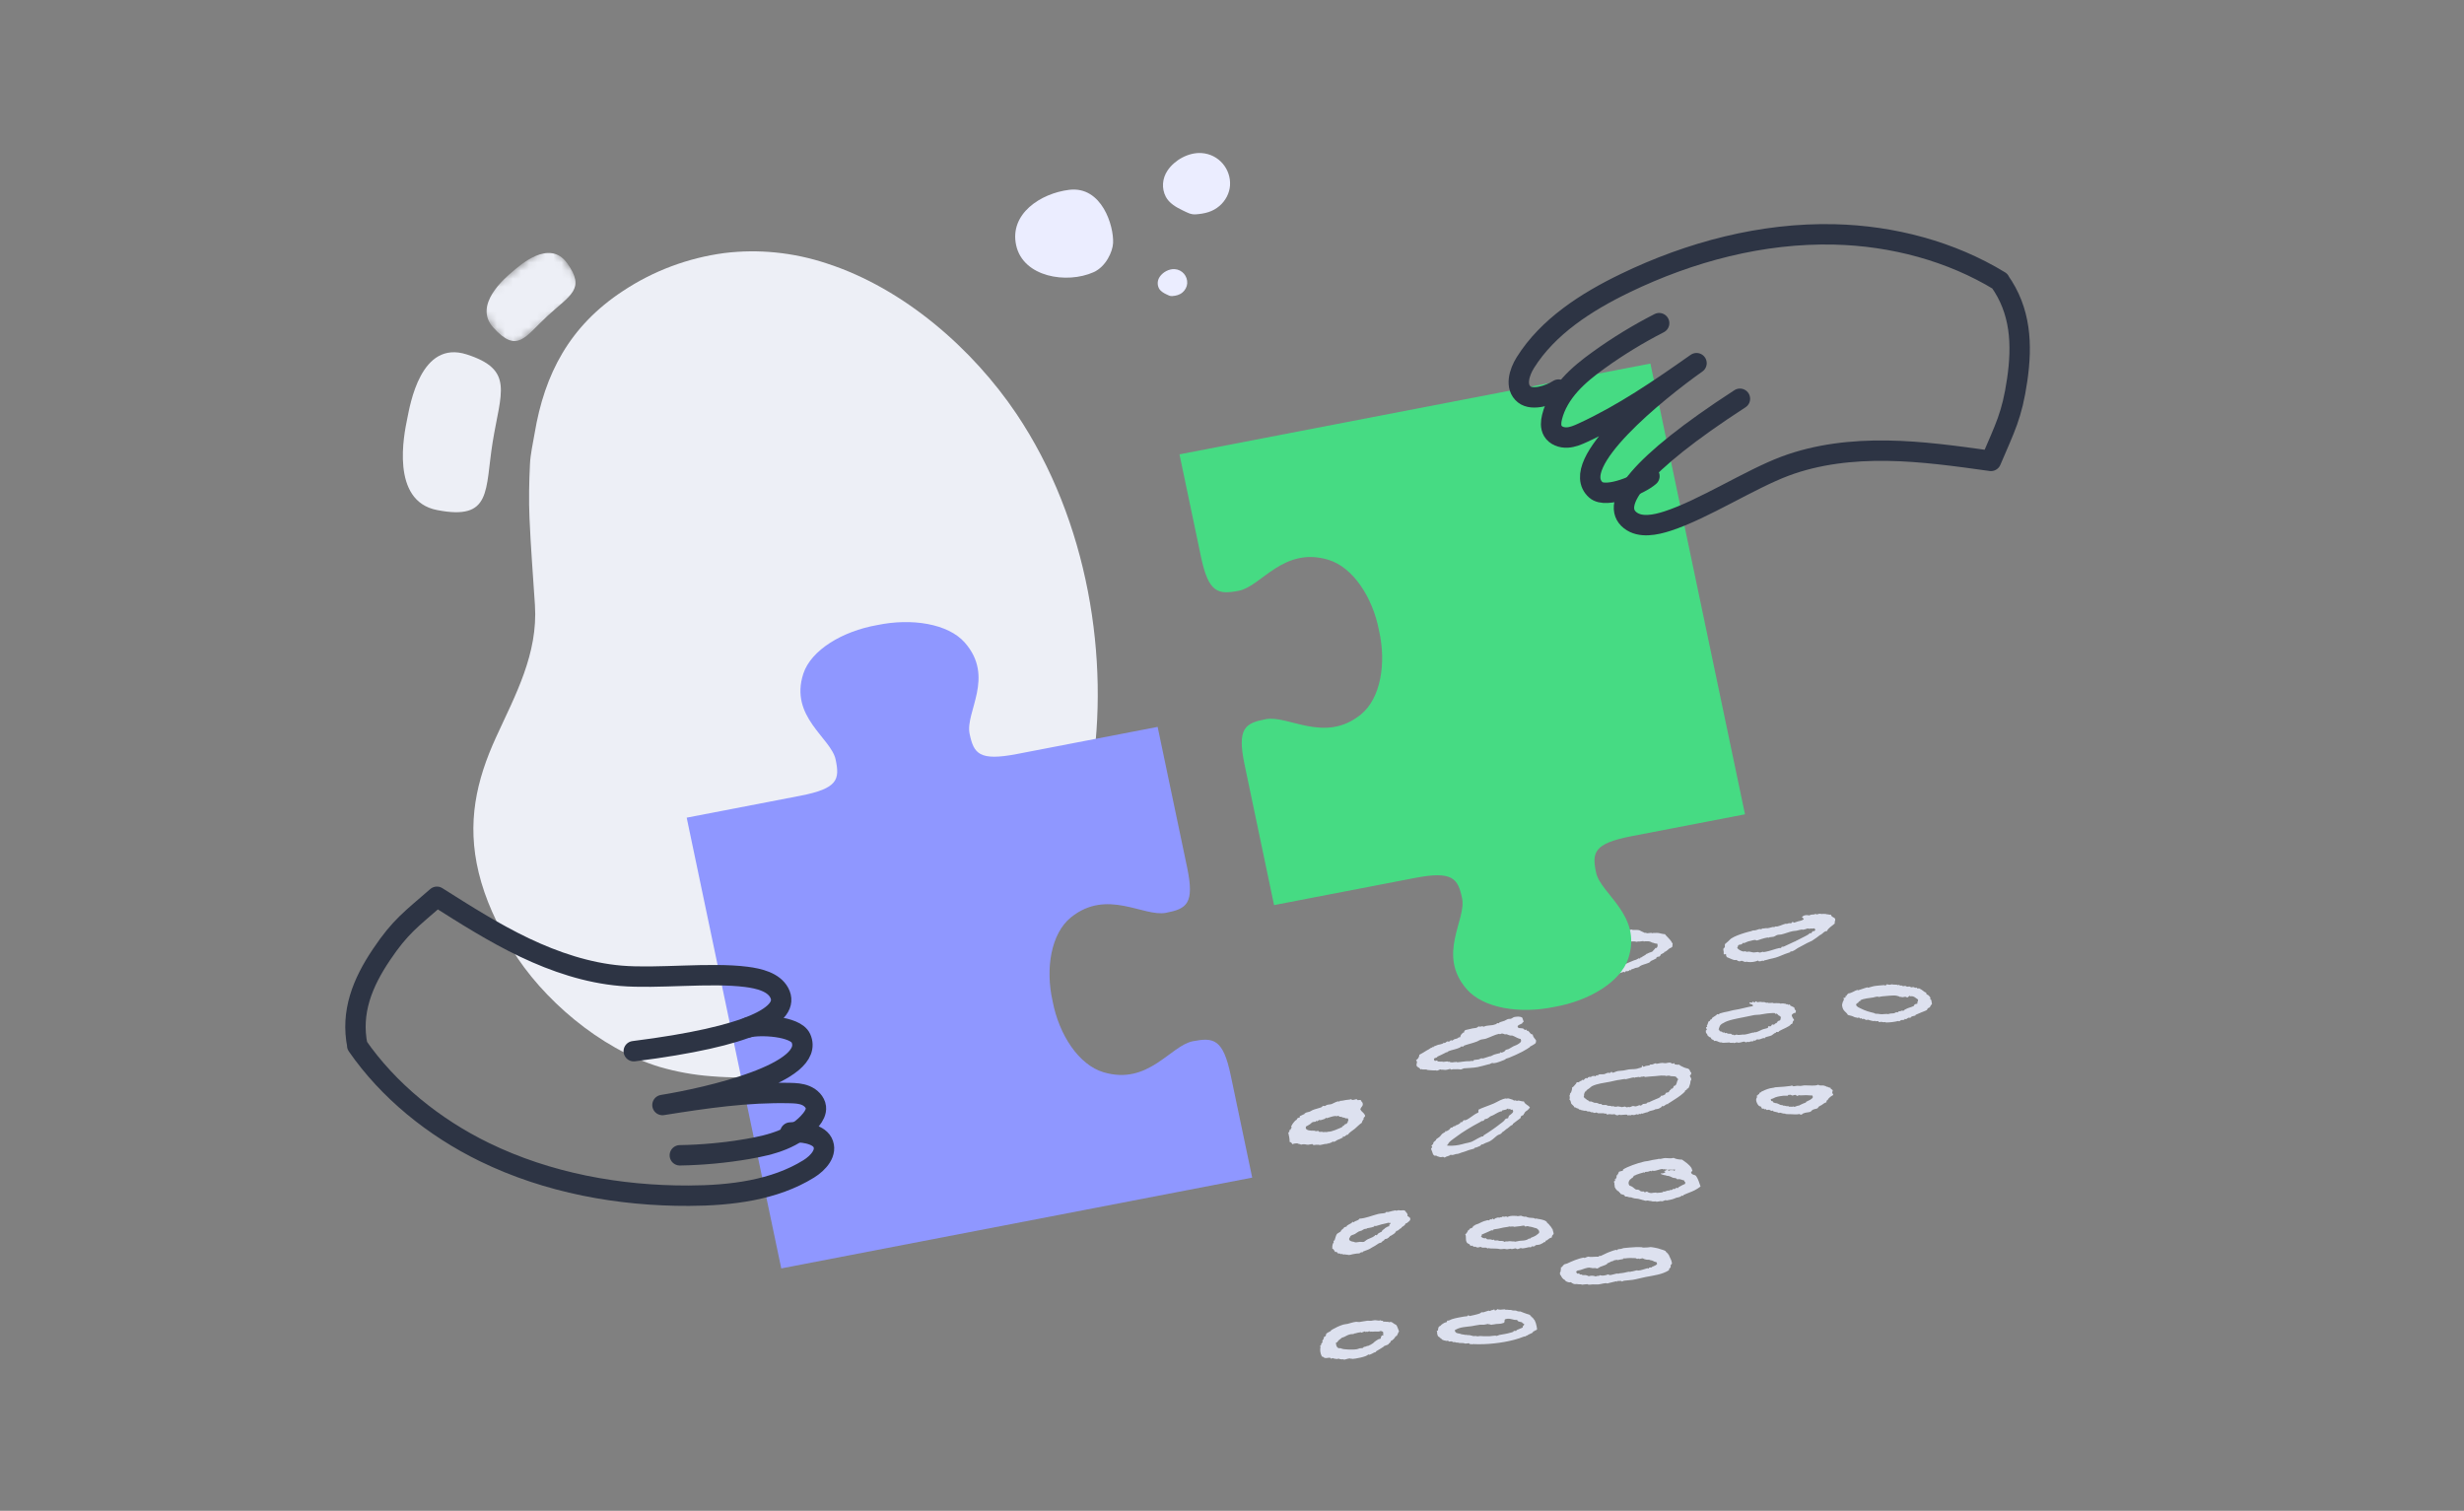
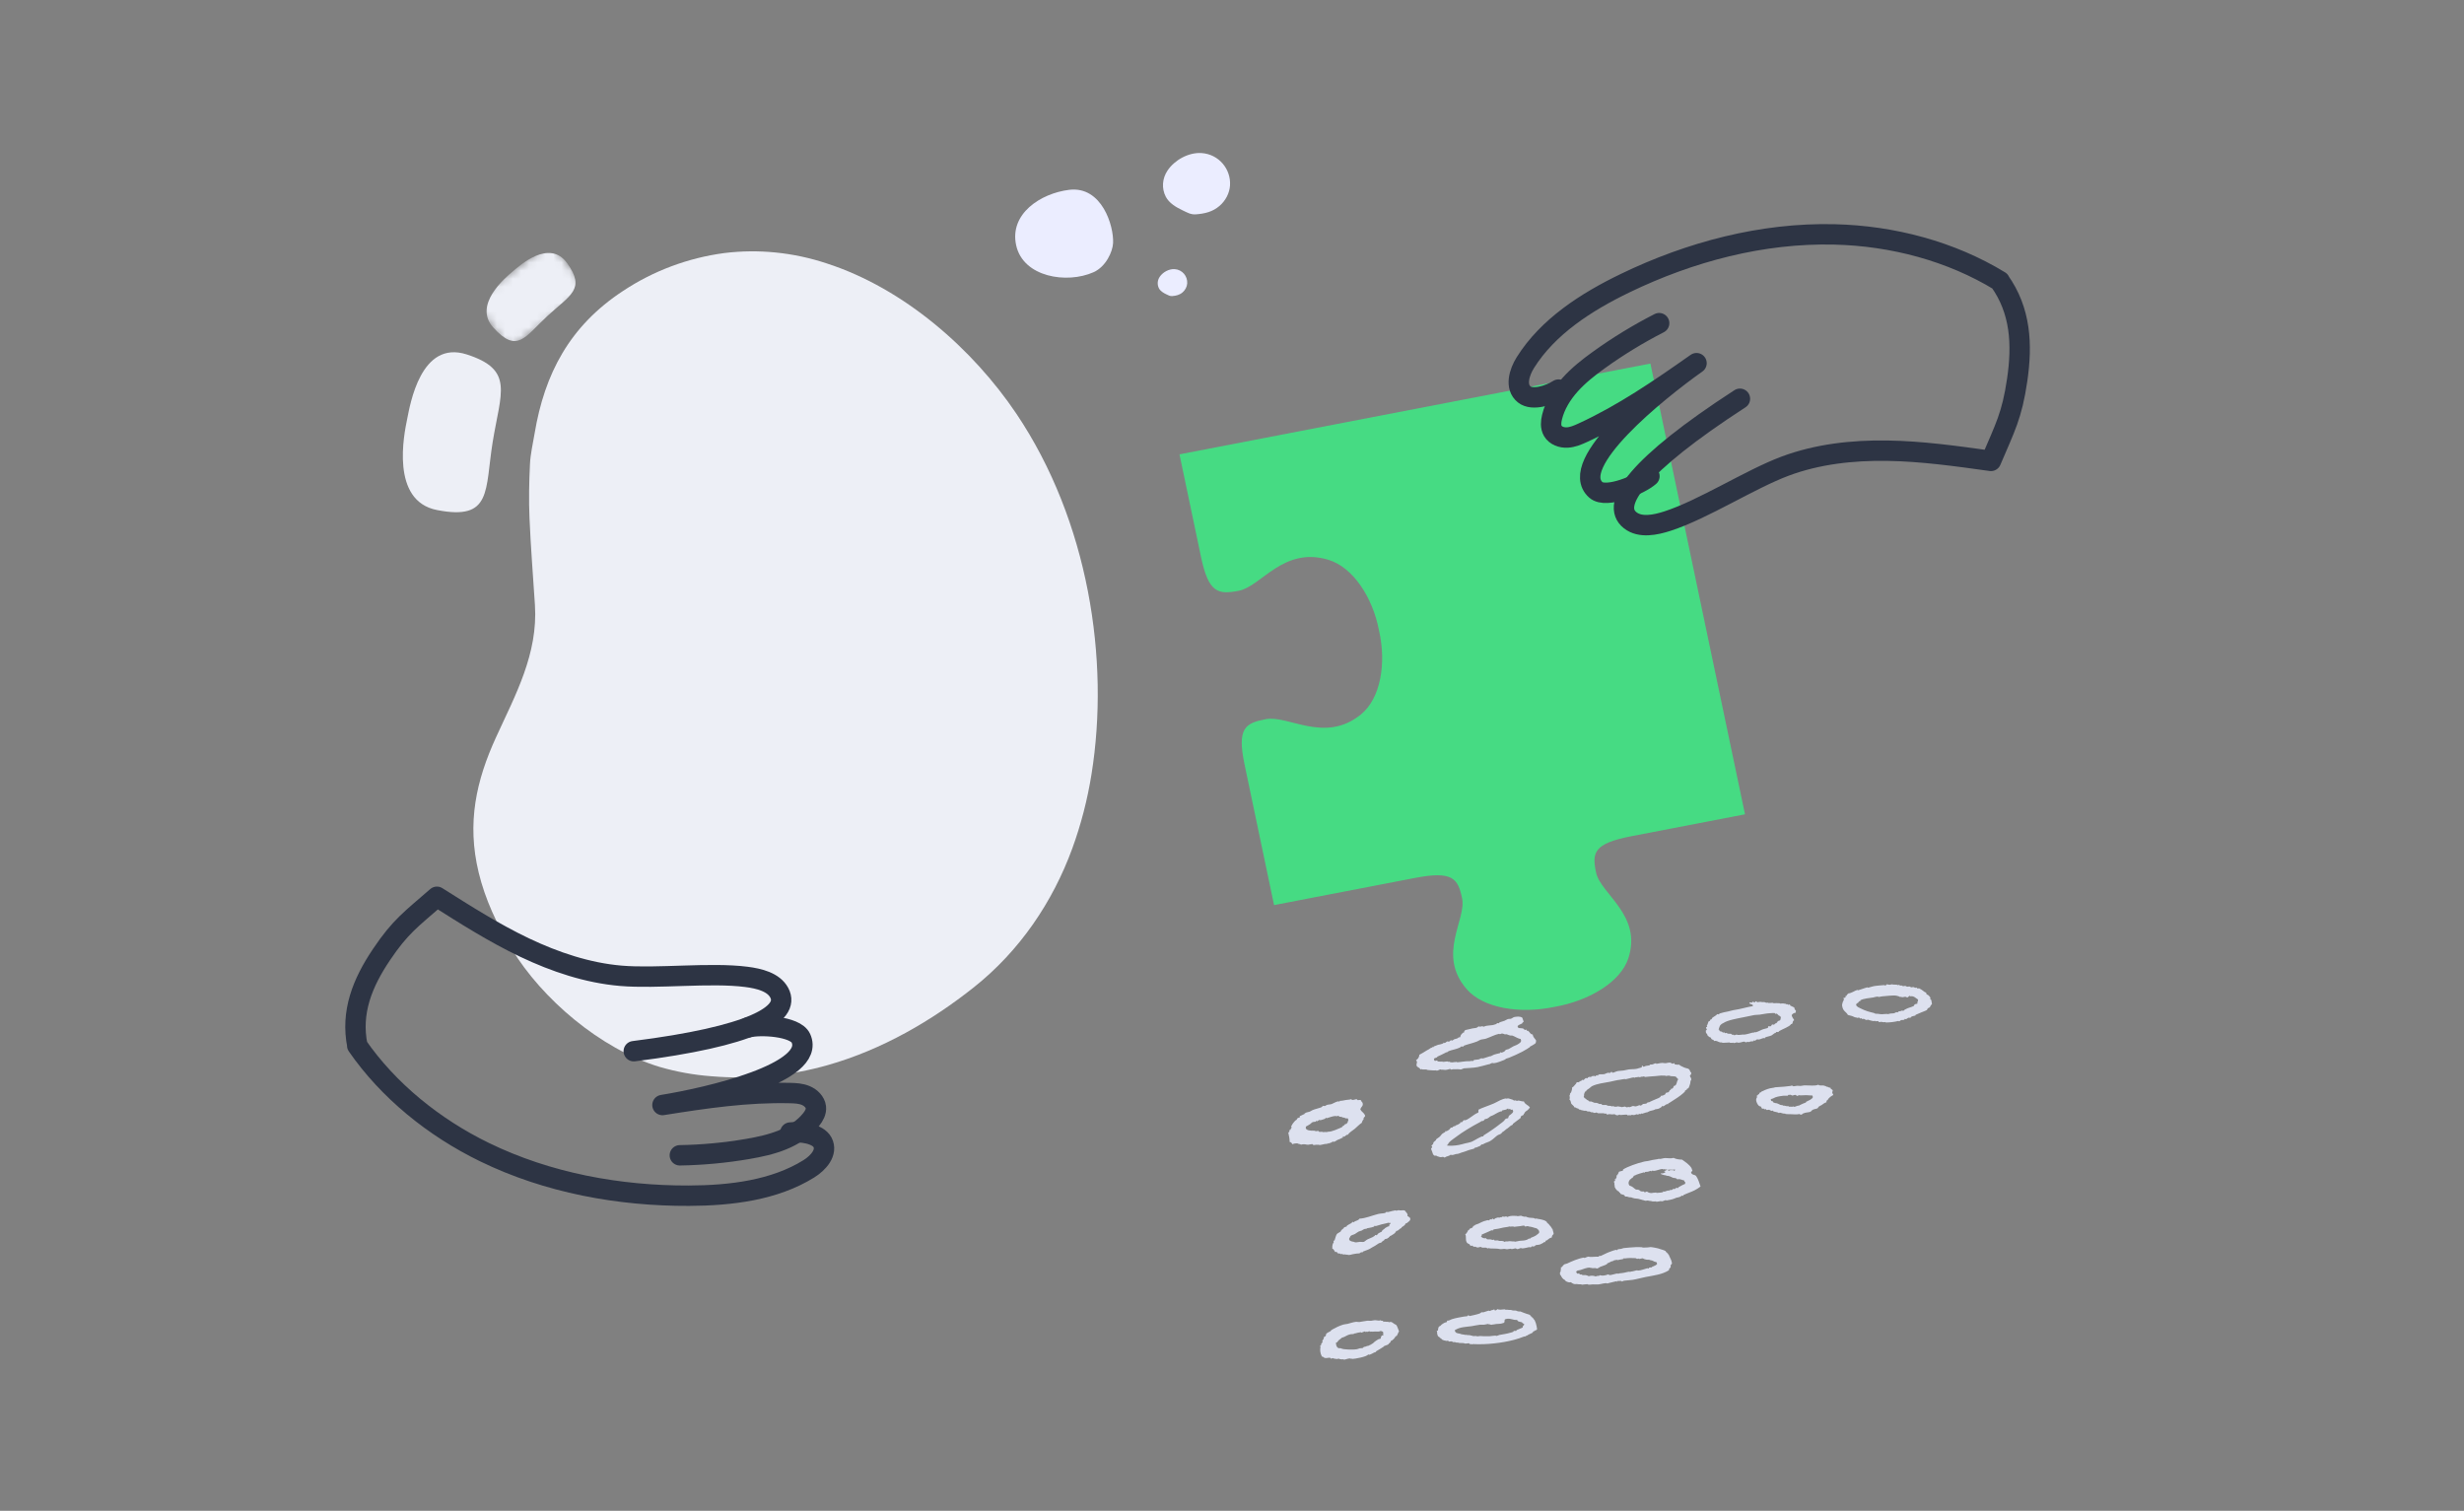
<svg xmlns="http://www.w3.org/2000/svg" width="305" height="187" viewBox="0 0 305 187" fill="none">
  <rect x="0" y="0" width="305" height="187" fill="#808080" stroke="none" />
  <path fill-rule="evenodd" clip-rule="evenodd" d="M102.317 32.599C111.98 35.722 120.461 43.272 125.798 51.192C134.757 64.504 137.379 81.686 135.113 95.804C134.611 98.965 133.81 102.06 132.721 105.045C130.303 111.639 126.242 117.683 120.543 122.206C115.363 126.318 109.252 129.907 102.459 131.836C97.805 133.158 92.927 133.625 88.05 133.213C85.884 133.055 83.732 132.665 81.631 132.053C74.251 129.806 67.082 123.605 63.352 117.475C61.507 114.441 60.046 111.292 59.25 107.993C57.765 101.852 58.945 96.609 61.415 91.225C63.808 86.003 66.604 80.927 66.216 74.892C65.984 71.303 65.695 67.711 65.543 64.128C65.444 61.886 65.495 59.664 65.601 57.451C65.662 56.168 65.963 54.92 66.173 53.662C67.404 46.278 70.501 40.35 77.129 36.007C80.88 33.522 85.157 31.923 89.655 31.322C93.884 30.802 98.207 31.238 102.317 32.599" fill="#EDEFF6" />
  <path fill-rule="evenodd" clip-rule="evenodd" d="M57.763 43.867C63.679 45.765 61.985 48.543 60.983 54.729C60.016 60.704 60.929 64.468 54.091 63.131C48.289 61.999 50.025 53.697 50.396 51.888C50.767 50.079 52.069 42.048 57.763 43.867" fill="#EDEFF6" />
  <mask id="mask0" mask-type="alpha" maskUnits="userSpaceOnUse" x="58" y="29" width="15" height="15">
    <path fill-rule="evenodd" clip-rule="evenodd" d="M68.238 29.952L72.721 35.933L63.028 43.199L58.545 37.217L68.238 29.952Z" fill="white" />
  </mask>
  <g mask="url(#mask0)">
    <path fill-rule="evenodd" clip-rule="evenodd" d="M70.208 32.582C72.515 35.794 70.601 36.493 67.754 39.118C65.006 41.655 64.052 43.842 61.061 40.546C58.524 37.751 62.544 34.379 63.417 33.64C64.289 32.902 67.985 29.494 70.208 32.582" fill="#EDEFF6" />
  </g>
-   <path fill-rule="evenodd" clip-rule="evenodd" d="M215.755 116.717C215.813 116.693 215.855 116.749 215.926 116.72C216.181 116.615 216.387 116.503 216.648 116.466C216.771 116.448 217.061 116.337 217.264 116.343C217.302 116.344 217.447 116.417 217.469 116.411C217.652 116.378 217.846 116.277 218.054 116.223C218.331 116.149 218.517 116.079 218.808 116.035C218.82 116.035 218.86 116.08 218.911 116.071C218.959 116.06 218.999 116.014 219.048 116.007C219.219 115.975 219.394 115.981 219.529 115.948C219.702 115.903 219.827 115.779 220.009 115.724C220.164 115.676 220.307 115.701 220.49 115.666C220.88 115.585 221.427 115.356 221.897 115.256C222.043 115.226 222.211 115.228 222.377 115.198C222.639 115.148 222.792 115.076 223.062 115.043C223.09 115.039 223.096 115.106 223.165 115.078C223.23 115.05 223.351 115.066 223.474 115.016C223.626 114.952 223.695 114.924 223.852 114.923C223.893 114.923 223.876 114.988 223.955 114.958C224.101 114.898 224.382 114.98 224.605 114.901L224.706 115.1C224.678 115.192 224.58 115.23 224.465 115.294C224.485 115.284 224.376 115.206 224.363 115.26C224.357 115.286 224.246 115.492 224.155 115.522C224.117 115.534 224.037 115.496 224.053 115.487C223.936 115.552 223.93 115.608 223.812 115.682C223.373 115.949 222.972 116.102 222.402 116.419C222.383 116.431 222.269 116.466 222.265 116.483C222.235 116.607 222.244 116.493 222.196 116.516C221.768 116.712 221.321 116.936 220.821 117.156C220.698 117.21 220.636 117.146 220.514 117.218C220.535 117.205 220.498 117.299 220.479 117.315C220.394 117.382 220.316 117.329 220.238 117.346C219.792 117.433 219.079 117.717 218.522 117.814C218.409 117.835 218.38 117.843 218.282 117.844C218.248 117.845 218.249 117.797 218.178 117.809C218.033 117.839 218.004 117.895 217.802 117.903C217.75 117.906 217.638 117.832 217.597 117.834C217.423 117.838 217.275 117.894 217.117 117.893C216.894 117.889 216.708 117.802 216.467 117.784C216.389 117.777 216.321 117.817 216.227 117.813C216.139 117.809 216.091 117.754 216.022 117.745C215.93 117.731 215.864 117.794 215.782 117.774C215.493 117.702 215.16 117.55 215.031 117.3C215.169 117.187 215.069 117.065 215.205 116.973C215.315 116.898 215.466 116.94 215.582 116.88C215.684 116.826 215.672 116.749 215.755 116.717M213.942 116.492C213.811 116.606 213.664 116.741 213.527 116.848C213.465 116.974 213.548 117.149 213.49 117.278C213.143 117.418 213.451 117.778 213.348 118.002C213.461 118.303 213.577 118 213.655 118.105C213.638 118.208 213.655 118.325 213.756 118.47C214.051 118.579 214.309 118.728 214.61 118.814C214.763 118.856 214.843 118.82 214.952 118.818C214.978 118.818 215.056 118.913 215.09 118.92C215.158 118.931 215.237 118.982 215.295 118.989C215.405 119.002 215.495 118.912 215.603 118.928C215.739 118.946 215.869 119.046 216.013 119.065C216.092 119.077 216.187 119.03 216.252 119.036C216.275 119.039 216.312 119.066 216.356 119.071C216.754 119.117 217.204 119.07 217.625 118.891C217.664 119.092 218.06 118.936 218.068 118.931C218.238 118.863 218.341 119.032 218.377 118.869C218.373 118.892 218.626 118.827 218.687 118.809C218.967 118.72 219.203 118.672 219.441 118.621C220.001 118.505 220.42 118.292 220.954 118.083C221.25 117.965 221.441 117.924 221.605 117.862C221.587 117.868 221.606 117.784 221.639 117.762C221.704 117.723 221.754 117.787 221.811 117.766C222.165 117.641 222.306 117.472 222.533 117.347C222.95 117.116 223.42 116.884 223.667 116.737C223.869 116.617 224.083 116.567 224.285 116.449C224.609 116.258 225.136 115.857 225.285 115.737C225.323 115.708 225.381 115.7 225.421 115.673C225.712 115.474 225.821 115.234 226.145 115.253C226.284 114.879 226.768 114.619 227.109 114.311C227.055 114.041 227.24 113.929 227.148 113.718C227.065 113.525 226.694 113.541 226.637 113.214C226.471 113.258 226.263 113.147 226.192 113.175C226.11 113.207 226.141 113.146 226.09 113.14C225.827 113.106 225.705 113.112 225.404 113.13C225.367 113.132 225.376 113.08 225.303 113.096C225.203 113.115 225.131 113.112 225.062 113.125C225.015 113.134 224.972 113.186 224.926 113.188C224.887 113.192 224.766 113.117 224.721 113.12C224.674 113.121 224.628 113.175 224.582 113.184C224.4 113.22 224.168 113.165 223.965 113.306C223.658 113.256 223.373 113.212 223.108 113.458C222.891 113.587 223.436 113.665 223.209 113.823C222.993 113.966 222.801 113.984 222.555 114.045C222.407 114.081 222.154 114.201 222.041 114.202C222.008 114.202 221.943 114.093 221.905 114.1C221.819 114.118 221.808 114.25 221.663 114.295C221.681 114.29 221.587 114.26 221.561 114.26C221.394 114.272 221.346 114.288 221.183 114.354C221.119 114.38 221.1 114.316 221.08 114.32C220.731 114.387 220.035 114.764 219.811 114.664C219.788 114.654 219.631 114.75 219.604 114.76C219.54 114.786 219.522 114.723 219.501 114.725C219.195 114.783 218.797 114.946 218.646 114.878C218.638 114.874 218.402 114.908 218.405 114.908C218.309 114.926 218.307 114.937 218.233 114.905C218.215 114.897 218.119 114.962 218.096 114.968C217.977 115.008 217.944 115.037 217.856 114.997C217.786 114.967 217.52 115.083 217.478 115.092C217.304 115.127 217.236 115.183 217.17 115.153C217.162 115.149 216.927 115.183 216.931 115.183C216.882 115.193 216.84 115.235 216.793 115.247C216.525 115.31 216.242 115.379 215.969 115.465C215.395 115.647 214.77 115.854 214.286 116.167C214.188 116.229 214.067 116.38 213.942 116.492" fill="#DDE1EF" />
  <path fill-rule="evenodd" clip-rule="evenodd" d="M215.82 125.911C216.052 125.863 216.259 125.812 216.497 125.772C216.718 125.737 216.944 125.671 217.173 125.635C217.384 125.604 217.588 125.619 217.805 125.591C218.254 125.53 218.666 125.428 219.11 125.41C219.327 125.401 219.585 125.371 219.668 125.388C219.702 125.397 219.761 125.503 219.789 125.507C219.824 125.51 219.903 125.446 219.933 125.461C219.997 125.487 220.076 125.617 220.178 125.694C220.216 125.724 220.344 125.76 220.372 125.789C220.42 125.838 220.402 125.946 220.446 125.999C220.397 126.072 220.381 126.162 220.374 126.255C220.35 126.338 220.078 126.338 220.036 126.441C220.006 126.523 219.943 126.592 219.868 126.651C219.844 126.668 219.732 126.673 219.723 126.697C219.7 126.757 219.643 126.825 219.53 126.835C219.473 126.841 219.423 126.781 219.359 126.812C219.269 126.858 219.289 126.972 219.19 127.021C219.071 127.083 219.002 126.973 218.876 127.044C218.845 127.062 218.875 127.187 218.853 127.207C218.764 127.286 218.377 127.339 218.128 127.438C217.864 127.54 217.665 127.691 217.282 127.784C217.264 127.788 217.176 127.71 217.111 127.76C217.087 127.782 217.145 127.834 217.065 127.854C217.071 127.852 217.014 127.794 216.967 127.806C216.688 127.88 216.261 128.017 215.926 128.059C215.854 128.068 215.792 128.035 215.685 128.058C215.474 128.102 215.281 128.097 215.055 128.103C215.031 128.103 215.029 128.037 214.958 128.054C214.861 128.08 214.766 128.119 214.668 128.148C214.621 128.017 214.505 128.104 214.402 128.076C214.367 128.067 214.307 127.961 214.279 127.959C214.116 127.941 214.034 127.976 213.867 127.934C213.793 127.915 213.733 127.855 213.673 127.838C213.642 127.831 213.556 127.903 213.529 127.885C213.5 127.868 213.436 127.776 213.407 127.768C213.375 127.759 213.289 127.832 213.262 127.813C213.219 127.788 213.185 127.72 213.14 127.698C213.079 127.667 212.923 127.668 212.874 127.626C212.804 127.566 212.846 127.392 212.727 127.438C212.786 127.34 212.827 127.049 212.942 126.902C212.979 126.855 213.023 126.834 213.063 126.786C213.135 126.702 213.21 126.704 213.328 126.624C213.844 126.274 215.038 126.067 215.82 125.911M216.563 124.115C216.395 124.3 217.158 124.282 216.952 124.537C216.383 124.619 215.328 124.927 214.776 124.996C214.484 125.03 214.184 125.141 213.88 125.201C213.546 125.269 213.255 125.315 212.912 125.431C212.817 125.464 212.774 125.555 212.72 125.571C212.737 125.565 212.656 125.521 212.622 125.524C212.519 125.531 212.477 125.625 212.429 125.663C212.311 125.758 212.074 125.877 211.97 125.964C211.892 126.031 211.907 126.067 211.875 126.15C211.863 126.178 211.751 126.175 211.729 126.197C211.659 126.27 211.666 126.296 211.634 126.384C211.622 126.413 211.505 126.401 211.488 126.43C211.477 126.446 211.423 126.628 211.368 126.779C211.342 126.857 211.302 126.897 211.273 126.965C211.258 126.999 211.338 127.074 211.322 127.107C211.309 127.131 211.182 127.127 211.177 127.153C211.163 127.216 211.256 127.367 211.274 127.433C211.304 127.534 211.196 127.485 211.155 127.549C211.133 127.583 211.167 127.809 211.18 127.852C211.204 127.923 211.269 127.917 211.303 127.97C211.338 128.029 211.332 128.125 211.376 128.181C211.452 128.275 211.649 128.41 211.788 128.439C211.82 128.771 212.114 128.592 212.177 128.86C212.424 128.762 212.65 128.93 212.784 128.981C212.94 129.039 212.989 129.038 213.123 129.028C213.182 129.024 213.203 129.075 213.22 129.076C213.557 129.083 213.826 129.033 214.092 129.032C214.119 129.032 214.123 129.084 214.188 129.079C214.299 129.072 214.349 129.075 214.432 129.081C214.453 129.082 214.486 129.062 214.504 129.058C214.575 129.039 214.575 129.104 214.602 129.105C214.858 129.1 214.932 128.977 215.061 129.037C215.278 129.136 215.661 128.94 215.907 128.922C215.933 128.922 216.065 129.016 216.102 129.017C216.165 129.02 216.259 128.964 216.319 128.948C216.385 128.931 216.4 128.996 216.417 128.995C216.514 128.987 216.61 128.923 216.708 128.903C216.845 128.875 216.893 128.916 217.022 128.881C217.095 128.861 217.05 128.8 217.07 128.787C217.135 128.748 217.185 128.833 217.24 128.812C217.365 128.758 217.38 128.684 217.504 128.649C217.58 128.629 217.61 128.68 217.674 128.673C218.019 128.638 218.252 128.406 218.425 128.513C218.481 128.547 218.487 128.413 218.473 128.42C218.762 128.287 219.029 128.277 219.272 128.166C219.408 128.103 219.524 127.96 219.657 127.888C219.699 127.863 219.761 127.867 219.801 127.841C219.823 127.828 219.873 127.739 219.85 127.748C219.983 127.694 220.043 127.784 220.167 127.725C220.163 127.728 220.175 127.657 220.213 127.633C220.601 127.396 221.579 127.048 221.685 126.775C221.697 126.747 221.812 126.755 221.831 126.729C221.912 126.624 221.91 126.446 221.95 126.38C221.987 126.316 222.152 126.324 222.046 126.192C221.944 126.038 221.83 125.906 221.778 125.654C221.859 125.517 221.858 125.538 222.019 125.422C222.117 125.351 222.411 125.397 222.26 125.19C222.311 125.157 222.323 125.103 222.282 125.026C222.111 125.049 222.161 124.788 222.087 124.698C222.053 124.655 221.938 124.648 221.797 124.557C221.716 124.506 221.69 124.495 221.602 124.463C221.572 124.452 221.584 124.335 221.553 124.323C221.523 124.311 221.442 124.366 221.408 124.369C221.278 124.378 221.307 124.254 221.141 124.298C221.058 124.32 221.088 124.258 221.045 124.251C220.901 124.226 220.78 124.207 220.704 124.202C220.579 124.195 220.511 124.215 220.389 124.225C220.332 124.228 220.311 124.177 220.292 124.177C220.063 124.172 219.664 124.149 219.566 124.174C219.488 124.195 219.506 124.13 219.469 124.127C219.281 124.113 219.104 124.16 218.913 124.149C218.876 124.145 218.891 124.097 218.816 124.102C218.711 124.109 218.651 124.137 218.572 124.099C218.497 124.065 218.403 124.022 218.307 124.029C218.194 124.037 218.151 124.049 218.064 124.028C218.01 124.014 217.944 124.006 217.895 124.004C217.766 123.995 217.607 124.06 217.507 124.049C217.476 124.045 217.423 123.93 217.385 123.931C217.274 123.936 217.25 124.059 217.192 124.071C217.103 124.089 217.045 123.969 216.999 123.977C216.908 123.991 216.922 124.088 216.804 124.116C216.787 124.121 216.645 124.014 216.563 124.115" fill="#DDE1EF" />
  <path fill-rule="evenodd" clip-rule="evenodd" d="M220.798 135.62C220.931 135.603 221.127 135.644 221.282 135.622C221.375 135.61 221.302 135.545 221.331 135.528C221.325 135.531 221.585 135.508 221.645 135.507C221.688 135.507 221.808 135.601 221.84 135.602C221.996 135.597 222.11 135.493 222.299 135.533C222.326 135.539 222.401 135.649 222.421 135.65C222.517 135.652 222.614 135.566 222.712 135.558C222.774 135.552 222.806 135.589 222.881 135.582C223.088 135.563 223.282 135.572 223.437 135.561C223.717 135.542 223.989 135.605 224.334 135.587L224.409 135.799C224.269 136.111 223.87 136.201 223.563 136.379C223.55 136.387 223.576 136.449 223.515 136.471C223.313 136.547 223.103 136.622 222.813 136.773C222.656 136.854 222.738 136.85 222.523 136.865C222.435 136.871 222.267 136.975 222.088 137.004C222.083 137.004 222.047 136.942 221.99 136.955C221.846 136.994 221.783 137.007 221.677 136.979C221.644 136.97 221.464 136.995 221.433 136.977C221.425 136.972 221.42 136.908 221.409 136.907C221.379 136.902 221.289 136.968 221.265 136.953C221.254 136.947 221.25 136.884 221.24 136.883C221.21 136.878 221.12 136.944 221.096 136.929C221.084 136.923 221.082 136.86 221.071 136.859C221.039 136.854 220.951 136.92 220.924 136.906C220.916 136.899 220.912 136.837 220.9 136.836C220.87 136.831 220.78 136.896 220.756 136.881C220.745 136.874 220.743 136.814 220.73 136.811C220.613 136.786 220.493 136.791 220.391 136.762C220.329 136.744 220.183 136.647 220.1 136.622C220.031 136.601 219.911 136.531 219.834 136.551C219.816 136.554 219.545 136.476 219.471 136.432C219.441 136.415 219.452 136.304 219.42 136.292C219.343 136.262 219.237 136.352 219.226 136.196C219.086 136 219.395 136.009 219.467 135.965C219.828 135.75 220.186 135.698 220.798 135.62M218.252 135.025C218.121 135.103 218.032 135.075 217.986 135.188C217.978 135.213 217.864 135.217 217.842 135.234C217.762 135.299 217.779 135.337 217.746 135.422C217.736 135.446 217.624 135.447 217.601 135.467C217.594 135.474 217.629 135.527 217.625 135.537C217.614 135.567 217.496 135.554 217.48 135.583C217.458 135.623 217.491 135.778 217.482 135.817C217.465 135.889 217.473 135.851 217.434 135.91C217.231 136.211 217.642 136.966 217.875 136.939C218.032 136.93 218.017 137.17 218.142 137.244C218.167 137.259 218.257 137.194 218.287 137.198C218.315 137.2 218.376 137.306 218.409 137.315C218.451 137.325 218.512 137.264 218.554 137.268C218.582 137.271 218.643 137.377 218.676 137.385C218.785 137.414 218.884 137.339 218.991 137.363C219.087 137.387 219.196 137.484 219.282 137.505C219.324 137.516 219.383 137.455 219.427 137.46C219.454 137.461 219.516 137.568 219.549 137.576C219.696 137.618 219.914 137.655 219.986 137.672C220.085 137.697 220.097 137.716 220.18 137.766C220.203 137.781 220.295 137.718 220.324 137.72C220.428 137.725 220.495 137.768 220.591 137.79C220.71 137.82 220.865 137.856 220.931 137.838C221.013 137.817 220.985 137.879 221.028 137.887C221.251 137.919 221.453 137.898 221.682 137.912C221.984 137.929 222.449 137.964 222.723 137.893C222.809 137.871 222.769 137.924 222.82 137.94C222.904 137.967 222.864 137.986 222.989 137.963C223.062 137.952 223.095 137.866 223.182 137.826C223.526 137.665 223.838 137.709 224.078 137.618C224.192 137.575 224.249 137.44 224.391 137.363C224.587 137.257 224.829 137.263 224.972 137.179C225.064 137.124 225.063 137.032 225.14 136.969C225.244 136.884 225.391 136.842 225.479 136.783C225.674 136.652 225.844 136.493 226.082 136.435C226.081 136.266 226.109 136.201 226.226 136.156C226.308 136.125 226.243 136.102 226.274 136.063C226.442 135.859 226.634 135.676 226.902 135.552C226.986 135.431 226.821 135.401 226.803 135.271C226.785 135.129 226.892 135.022 226.85 134.944C226.809 134.867 226.697 134.83 226.632 134.78C226.6 134.757 226.616 134.658 226.583 134.64C226.542 134.618 226.455 134.633 226.412 134.616C226.377 134.602 226.246 134.513 226.218 134.522C226.072 134.559 225.978 134.37 225.855 134.404C225.775 134.424 225.795 134.359 225.758 134.356C225.484 134.332 225.236 134.419 225.079 134.261C224.648 134.451 224.039 134.331 223.335 134.346C223.189 134.349 223.023 134.409 222.875 134.414C222.71 134.42 222.619 134.387 222.464 134.39C222.325 134.392 222.173 134.454 222.004 134.458C221.974 134.458 221.851 134.368 221.809 134.364C221.763 134.359 221.711 134.406 221.664 134.41C221.446 134.425 221.169 134.468 220.89 134.5C220.408 134.555 220.06 134.536 219.63 134.588C219.647 134.585 219.633 134.667 219.582 134.681C219.58 134.682 219.564 134.614 219.559 134.611C219.538 134.599 219.44 134.655 219.413 134.657C219.05 134.676 218.452 134.908 218.252 135.025" fill="#DDE1EF" />
  <path fill-rule="evenodd" clip-rule="evenodd" d="M235.033 125.185C234.979 125.202 234.978 125.274 234.913 125.3C234.825 125.339 234.761 125.271 234.743 125.277C234.527 125.358 234.57 125.43 234.236 125.438C234.12 125.441 234.083 125.437 233.848 125.483C233.825 125.487 233.72 125.54 233.702 125.529C233.564 125.445 232.949 125.583 232.734 125.525C232.665 125.507 232.535 125.498 232.395 125.478C232.324 125.467 232.24 125.491 232.153 125.475C232.094 125.466 232.01 125.393 231.959 125.382C231.473 125.277 230.907 125.119 230.406 124.862C230.163 124.737 229.828 124.641 229.748 124.37C229.793 124.302 229.788 124.246 229.846 124.182C229.868 124.16 229.979 124.164 229.99 124.136C230.023 124.056 230.084 123.986 230.16 123.927C230.181 123.91 230.296 123.905 230.305 123.88C230.307 123.874 230.275 123.814 230.279 123.811C230.723 123.567 231.422 123.545 231.852 123.467C232.065 123.429 232.228 123.353 232.457 123.353C232.484 123.352 232.481 123.419 232.554 123.4C232.809 123.333 233.116 123.31 233.401 123.287C233.714 123.261 233.992 123.226 234.345 123.22C234.45 123.218 234.632 123.211 234.757 123.245C234.853 123.271 234.927 123.29 235.025 123.317C235.1 123.337 235.156 123.394 235.219 123.411C235.25 123.419 235.335 123.348 235.363 123.364C235.374 123.37 235.377 123.433 235.387 123.435C235.625 123.461 235.867 123.273 236.042 123.461C236.254 123.477 236.313 123.138 236.477 123.323C236.903 123.242 237.133 123.543 237.424 123.724C237.458 123.915 237.281 124.003 237.353 124.214C237.249 124.274 237.089 124.261 236.992 124.329C236.964 124.347 236.91 124.507 236.894 124.515C236.57 124.682 236.185 124.741 235.903 124.908C235.77 124.986 235.763 124.944 235.71 125.046C235.662 125.144 235.325 125.089 235.324 125.093C235.265 125.246 235.26 125.115 235.033 125.185M232.471 126.389C232.506 126.395 232.551 126.501 232.593 126.506C232.723 126.522 232.806 126.459 232.908 126.484C233.07 126.523 233.17 126.548 233.319 126.509C233.395 126.489 233.386 126.555 233.416 126.556C233.867 126.569 234.506 126.496 234.965 126.375C235.013 126.363 235.07 126.42 235.063 126.422C235.194 126.39 235.264 126.278 235.328 126.26C235.428 126.233 235.492 126.276 235.643 126.239C235.667 126.232 235.693 126.223 235.716 126.215C235.76 126.198 235.772 126.119 235.763 126.122C235.836 126.094 235.875 126.166 235.934 126.146C236.058 126.103 236.134 126.006 236.198 125.983C236.335 125.937 236.387 126.011 236.513 125.961C236.497 125.968 236.537 125.885 236.562 125.868C236.723 125.758 236.939 125.756 237.07 125.706C237.12 125.688 237.118 125.613 237.118 125.614C237.338 125.517 237.575 125.421 237.818 125.313C238.045 125.213 238.357 125.122 238.52 125.012C238.533 125.002 238.585 124.858 238.616 124.826C238.683 124.753 238.797 124.752 238.882 124.664C238.938 124.602 238.938 124.544 238.977 124.477C239.022 124.399 239.098 124.344 239.145 124.267C239.103 124.078 239.092 123.863 239.046 123.754C239.023 123.7 238.952 123.712 238.949 123.707C238.9 123.617 238.974 123.519 238.947 123.473C238.885 123.362 238.73 123.208 238.68 123.169C238.621 123.12 238.529 123.112 238.486 123.074C238.436 123.031 238.455 122.913 238.412 122.864C238.396 122.845 238.256 122.798 238.218 122.77C237.984 122.589 237.742 122.409 237.586 122.346C237.504 122.314 237.436 122.367 237.343 122.345C237.318 122.34 237.249 122.245 237.222 122.228C237.196 122.212 237.107 122.28 237.076 122.274C237.028 122.266 236.94 122.189 236.882 122.18C236.762 122.163 236.685 122.219 236.568 122.202C236.521 122.195 236.428 122.116 236.374 122.107C236.254 122.089 236.176 122.147 236.059 122.129C236.013 122.124 235.917 122.044 235.865 122.036C235.745 122.018 235.666 122.076 235.551 122.058C235.454 122.041 235.434 121.988 235.355 121.964C235.317 121.952 235.251 122.013 235.211 122.01C235.182 122.007 235.125 121.899 235.088 121.893C235.049 121.885 234.986 121.935 234.943 121.938C234.88 121.944 234.873 121.893 234.846 121.891C234.678 121.88 234.505 121.862 234.436 121.867C234.335 121.873 234.337 121.878 234.265 121.843C234.178 121.801 233.972 121.91 233.878 121.888C233.828 121.875 233.756 121.864 233.709 121.863C233.675 121.862 233.606 121.817 233.612 121.817C233.518 121.822 233.508 121.967 233.346 121.978C233.294 121.982 233.259 121.931 233.249 121.931C232.911 121.942 232.43 122.007 232.231 122.021C231.899 122.045 231.549 122.175 231.264 122.25C231.217 122.263 231.16 122.206 231.168 122.204C230.795 122.292 230.276 122.502 230.007 122.573C229.968 122.582 229.89 122.532 229.909 122.524C229.515 122.655 229.186 122.934 228.773 122.965C228.808 123.052 228.701 123.03 228.653 123.08C228.62 123.116 228.594 123.226 228.556 123.267C228.532 123.293 228.427 123.282 228.411 123.313C228.4 123.334 228.478 123.438 228.46 123.453C228.394 123.515 228.245 123.491 228.17 123.545C228.346 123.737 228.141 123.885 228.101 124.034C228.054 124.21 227.999 124.336 228.03 124.526C228.145 125.204 228.514 125.204 228.738 125.626C228.904 125.673 229.098 125.714 229.272 125.769C229.434 125.82 229.628 125.961 229.733 125.933C229.816 125.912 229.78 125.967 229.829 125.98C229.938 126.009 230.035 125.939 230.144 125.958C230.167 125.962 230.244 126.063 230.266 126.076C230.293 126.092 230.379 126.022 230.411 126.03C230.436 126.035 230.507 126.132 230.533 126.147C230.559 126.163 230.647 126.094 230.677 126.101C230.82 126.133 230.896 126.227 230.969 126.242C231.083 126.267 231.171 126.206 231.284 126.221C231.292 126.221 231.35 126.261 231.381 126.267C231.48 126.293 231.552 126.315 231.648 126.338C231.81 126.379 231.91 126.403 232.058 126.364C232.142 126.341 232.114 126.404 232.155 126.41C232.277 126.427 232.355 126.371 232.471 126.389" fill="#DDE1EF" />
  <path fill-rule="evenodd" clip-rule="evenodd" d="M203.039 136.833C202.867 136.727 202.755 136.925 202.434 136.947C202.355 136.952 202.238 136.883 202.094 136.899C202.044 136.905 201.729 137.081 201.659 137.037C201.548 136.971 201.501 137.057 201.345 137.059C201.302 137.06 201.18 136.965 201.151 136.965C201.012 136.968 200.845 137.039 200.69 137.034C200.668 137.034 200.654 136.982 200.593 136.987C200.441 136.998 200.426 136.949 200.254 136.939C200.206 136.935 200.156 136.981 200.109 136.985C200.112 136.985 199.874 136.988 199.867 136.984C199.79 136.937 199.697 136.917 199.6 136.912C199.571 136.911 199.476 136.972 199.455 136.96C199.445 136.952 199.44 136.889 199.431 136.888C199.304 136.873 199.142 136.883 199.019 136.863C198.963 136.854 198.872 136.778 198.824 136.77C198.726 136.752 198.669 136.784 198.582 136.769C198.527 136.758 198.404 136.787 198.339 136.768C198.301 136.755 198.254 136.658 198.218 136.65C198.126 136.63 198.06 136.669 197.976 136.648C197.919 136.635 197.834 136.566 197.782 136.555C197.707 136.539 197.547 136.478 197.442 136.506C197.362 136.527 197.161 136.397 196.982 136.341C196.912 136.319 196.816 136.365 196.739 136.341C196.686 136.323 196.667 136.25 196.617 136.223C196.548 136.187 196.491 136.173 196.423 136.128C196.371 136.094 196.353 136.051 196.301 136.011C196.212 135.941 196.092 135.949 196.033 135.707C196.039 135.729 196.084 135.64 196.081 135.613C196.072 135.493 196.062 135.427 196.129 135.286C196.147 135.246 196.198 135.127 196.225 135.1C196.247 135.078 196.359 135.082 196.37 135.054C196.375 135.042 196.337 134.993 196.346 134.985C196.425 134.893 196.593 134.81 196.732 134.706C196.855 134.613 196.974 134.486 197.044 134.45C197.702 134.119 198.571 134.035 199.271 133.899C199.694 133.815 200.119 133.688 200.553 133.647C200.716 133.632 200.81 133.578 201.085 133.556C201.15 133.55 201.178 133.591 201.254 133.58C201.563 133.53 201.91 133.393 202.223 133.351C202.23 133.348 202.26 133.413 202.32 133.398C202.348 133.39 202.516 133.316 202.536 133.329C202.633 133.388 202.755 133.26 202.851 133.307C202.937 133.348 202.966 133.332 203.093 133.306C203.117 133.303 203.222 133.251 203.239 133.261C203.336 133.32 203.456 133.192 203.553 133.239C203.561 133.243 203.571 133.311 203.579 133.309C203.822 133.289 204.056 133.263 204.28 133.242C204.509 133.22 204.699 133.212 204.91 133.198C205.141 133.184 205.402 133.137 205.611 133.13C205.729 133.128 205.933 133.122 206.096 133.132C206.147 133.136 206.179 133.18 206.194 133.181C206.337 133.183 206.467 133.125 206.58 133.134C206.683 133.142 206.74 133.196 206.847 133.206C207.06 133.223 207.239 133.212 207.428 133.255C207.423 133.253 207.585 133.469 207.672 133.49C207.688 133.537 207.703 133.583 207.721 133.63C207.53 133.821 207.6 134.216 207.338 134.375C207.302 134.397 207.219 134.393 207.191 134.421C207.143 134.478 207.154 134.777 206.831 134.77C206.871 134.9 206.734 134.899 206.662 134.98C206.633 135.013 206.593 135.145 206.567 135.167C206.475 135.239 206.301 135.215 206.204 135.282C206.173 135.303 206.128 135.456 206.107 135.468C205.91 135.585 205.764 135.639 205.601 135.63C205.529 135.897 205.173 135.943 204.876 136.092C204.687 136.189 204.491 136.232 204.247 136.371C204.12 136.444 204.186 136.43 204.03 136.44C203.86 136.453 203.866 136.573 203.764 136.603C203.634 136.64 203.514 136.607 203.377 136.648C203.323 136.665 203.144 136.898 203.039 136.833M204.761 137.377C205.002 137.265 204.873 137.297 205.05 137.285C205.359 137.262 205.593 137.073 205.679 137.008C205.715 136.979 205.718 136.92 205.727 136.914C205.776 136.874 205.901 136.935 205.897 136.938C206.079 136.837 206.191 136.724 206.355 136.637C206.352 136.639 206.394 136.716 206.451 136.684C206.462 136.678 206.449 136.62 206.5 136.591C206.618 136.526 206.693 136.474 206.766 136.427C207.337 136.073 207.994 135.643 208.382 135.29C208.416 135.261 208.47 135.187 208.503 135.174C208.597 135.139 208.53 135.035 208.599 134.988C208.822 134.837 208.776 134.921 208.84 134.756C208.851 134.726 208.966 134.737 208.986 134.709C209.085 134.569 209.164 134.278 209.201 134.172C209.267 133.982 209.205 133.802 209.343 133.66C209.365 133.407 209.278 133.421 209.171 133.169C209.399 132.932 209.399 132.737 209.241 132.678C209.224 132.671 209.2 132.559 209.193 132.539C209.047 132.188 208.812 132.278 208.488 132.137C208.374 132.09 208.301 132.046 208.197 131.998C208.066 131.936 207.926 131.883 207.881 131.785C207.67 131.804 207.503 131.785 207.3 131.737C207.273 131.73 207.276 131.611 207.25 131.596C207.21 131.573 207.082 131.675 207.032 131.665C206.947 131.648 206.801 131.53 206.741 131.525C206.502 131.5 206.207 131.636 206.04 131.592C205.71 131.504 205.345 131.629 205.022 131.681C205.018 131.682 205.004 131.614 204.998 131.611C204.933 131.571 204.603 131.74 204.562 131.749C204.444 131.775 204.303 131.753 204.249 131.771C204.213 131.782 204.175 131.87 204.201 131.863C204.069 131.894 203.862 131.915 203.74 131.932C203.625 131.947 203.376 132.167 203.328 131.907C203.174 131.873 203.253 132.075 203.232 132.094C203.16 132.16 202.964 132.171 202.869 132.21C202.428 132.384 202.016 132.316 201.636 132.367C201.419 132.396 201.19 132.472 200.958 132.504C200.73 132.538 200.467 132.538 200.257 132.571C200.033 132.61 199.722 132.792 199.602 132.779C199.574 132.776 199.519 132.657 199.483 132.662C199.389 132.673 199.37 132.795 199.216 132.824C199.226 132.822 199.156 132.777 199.117 132.777C198.888 132.782 198.717 132.934 198.538 132.962C198.262 133.005 197.878 132.889 197.789 133.123C197.768 133.176 197.67 133.083 197.691 133.075C197.577 133.119 197.529 133.134 197.498 133.214C197.476 133.272 197.385 133.171 197.401 133.167C197.265 133.2 197.177 133.173 197.014 133.212C197 133.216 196.984 133.309 196.893 133.328C196.902 133.327 196.838 133.279 196.796 133.281C196.732 133.286 196.639 133.328 196.579 133.35C196.523 133.372 196.536 133.44 196.532 133.444C196.438 133.49 196.336 133.419 196.288 133.442C196.177 133.498 196.126 133.628 195.975 133.698C195.97 133.7 195.883 133.642 195.804 133.674C195.812 133.671 195.792 133.746 195.758 133.767C195.716 133.793 195.656 133.793 195.612 133.814C195.525 133.855 195.471 133.934 195.419 133.952C195.345 133.981 195.201 133.937 195.177 133.953C195.162 133.961 195.111 134.105 195.08 134.139C194.953 134.278 194.881 134.368 194.791 134.464C194.735 134.526 194.697 134.564 194.599 134.603C194.622 134.806 194.522 135.077 194.48 135.187C194.449 135.272 194.3 135.34 194.336 135.467C194.36 135.547 194.296 135.515 194.288 135.56C194.268 135.669 194.317 135.753 194.314 135.864C194.304 136.117 194.222 136.124 194.339 136.166C194.418 136.196 194.462 136.547 194.487 136.588C194.597 136.765 194.814 136.846 194.901 137.079C195.081 137.019 195.163 137.225 195.265 137.198C195.416 137.159 195.395 137.382 195.557 137.339C195.641 137.318 195.608 137.379 195.654 137.386C195.845 137.422 195.958 137.455 196.09 137.482C196.176 137.499 196.238 137.465 196.333 137.483C196.383 137.493 196.47 137.567 196.527 137.577C196.618 137.592 196.694 137.562 196.77 137.577C196.82 137.588 196.905 137.662 196.963 137.672C197.053 137.687 197.134 137.662 197.205 137.674C197.216 137.674 197.219 137.737 197.229 137.744C197.238 137.747 197.474 137.744 197.472 137.744C197.518 137.741 197.572 137.694 197.617 137.698C197.658 137.703 197.762 137.784 197.81 137.792C197.894 137.806 197.991 137.788 198.054 137.793C198.212 137.809 198.36 137.771 198.537 137.796C198.583 137.801 198.552 137.848 198.634 137.843C198.826 137.829 198.877 137.8 198.926 137.983C199.142 137.848 199.354 137.928 199.557 137.939C199.647 137.946 199.753 137.901 199.871 137.917C199.935 137.927 199.969 138.035 200.064 138.012C200.141 137.991 200.127 138.057 200.161 138.059C200.246 138.063 200.371 137.987 200.452 137.967C200.522 137.948 200.524 138.014 200.549 138.014C200.838 138.006 201.138 137.951 201.42 137.971C201.431 137.971 201.438 138.036 201.444 138.041C201.553 138.106 201.755 137.937 201.785 138.09C201.944 137.918 202.143 138.027 202.244 138.02C202.494 138.003 202.536 137.85 202.704 137.953C202.744 137.977 202.942 137.864 202.994 137.861C203.028 137.858 203.106 137.905 203.091 137.907C203.167 137.895 203.123 137.824 203.14 137.815C203.202 137.781 203.231 137.863 203.237 137.861C203.448 137.811 203.612 137.728 203.744 137.7C204.007 137.644 203.883 137.7 204.035 137.608C204.27 137.463 204.58 137.462 204.761 137.377" fill="#DDE1EF" />
  <path fill-rule="evenodd" clip-rule="evenodd" d="M203.513 145.101C203.518 145.1 203.552 145.18 203.611 145.148C203.626 145.14 203.588 145.072 203.658 145.055C203.789 145.024 203.835 145.06 203.974 145.033C204.097 145.009 204.212 144.937 204.336 144.918C204.322 144.92 204.411 145.025 204.433 144.965C204.483 144.833 204.603 144.955 204.821 144.919C205.144 144.867 205.478 144.711 205.788 144.69C205.806 144.689 205.819 144.756 205.885 144.737C205.904 144.732 205.937 144.712 205.959 144.714C206.05 144.72 206.166 144.784 206.37 144.74C206.357 144.897 205.679 144.984 206.153 145.042C206.142 145.207 205.674 145.276 205.572 145.226C205.599 145.374 205.705 145.355 205.792 145.391C205.905 145.438 206.04 145.465 206.229 145.486C206.26 145.49 206.256 145.539 206.325 145.532C206.478 145.524 206.562 145.555 206.762 145.629C206.897 145.679 206.96 145.737 207.053 145.769C207.243 145.836 207.52 145.769 207.611 145.982C207.976 145.864 208.17 146.075 208.46 146.103C208.488 146.204 208.517 146.304 208.605 146.289C208.587 146.358 208.57 146.428 208.606 146.524C208.345 146.642 208.067 146.769 207.785 146.941C207.748 146.964 207.733 147.035 207.737 147.033C207.624 147.085 207.591 147.007 207.495 147.033C207.375 147.066 207.396 147.139 207.303 147.171C207.241 147.193 207.16 147.121 207.06 147.171C207.055 147.174 207.066 147.243 207.011 147.264C206.914 147.301 206.741 147.292 206.626 147.31C206.647 147.305 206.625 147.397 206.576 147.402C206.569 147.403 206.536 147.342 206.48 147.356C206.339 147.385 206.201 147.449 206.045 147.494C205.984 147.51 205.947 147.442 205.874 147.47C205.884 147.466 205.871 147.546 205.827 147.563C205.691 147.613 205.32 147.637 205.052 147.653C205.031 147.654 205.022 147.588 204.955 147.606C204.764 147.656 204.746 147.605 204.567 147.651C204.349 147.707 204.048 147.64 203.864 147.484C203.772 147.481 203.665 147.59 203.575 147.576C203.534 147.57 203.487 147.464 203.453 147.459C203.422 147.454 203.333 147.52 203.308 147.505C203.297 147.499 203.294 147.436 203.283 147.435C203.253 147.431 203.163 147.497 203.138 147.481C203.097 147.456 202.962 147.32 202.822 147.27C202.702 147.227 202.569 147.263 202.482 147.222C202.346 147.158 202.209 146.991 202.045 146.893C201.809 146.753 201.699 146.806 201.631 146.635C201.517 146.343 201.639 146.17 201.799 145.958C201.818 145.932 201.932 145.941 201.943 145.912C201.948 145.901 201.912 145.848 201.918 145.842C201.941 145.821 202.053 145.823 202.064 145.796C202.079 145.759 202.212 145.623 202.281 145.492C202.333 145.427 202.364 145.541 202.378 145.54C202.466 145.531 202.404 145.456 202.425 145.447C202.763 145.312 203.115 145.208 203.513 145.101M207.34 144.744C207.328 144.787 207.321 144.928 207.243 144.93C207.205 144.931 207.153 144.815 207.122 144.813C207.076 144.808 207.023 144.856 206.977 144.859C206.908 144.863 206.908 144.812 206.88 144.812C206.72 144.81 206.482 145.051 206.468 144.786C206.78 144.731 207.008 144.839 207.34 144.744M199.791 146.207C199.755 146.42 199.901 146.459 199.84 146.581C199.769 146.728 199.877 146.665 199.915 146.792C199.914 146.794 199.845 146.81 199.842 146.816C199.833 146.827 199.883 146.938 199.891 146.955C200.02 147.25 200.24 147.434 200.403 147.495C200.43 147.504 200.43 147.612 200.452 147.635C200.458 147.642 200.514 147.608 200.524 147.612C200.555 147.623 200.545 147.732 200.572 147.751C200.677 147.824 200.964 147.88 201.033 147.917C201.089 147.946 201.125 148.082 201.181 148.103C201.236 148.127 201.372 148.094 201.422 148.106C201.445 148.11 201.479 148.142 201.519 148.153C201.638 148.181 201.794 148.218 201.859 148.201C201.965 148.173 202.028 148.297 202.126 148.272C202.209 148.249 202.178 148.309 202.223 148.318C202.46 148.367 202.777 148.357 202.902 148.416C202.982 148.452 203.085 148.448 203.168 148.486C203.256 148.526 203.335 148.534 203.435 148.557C203.523 148.579 203.616 148.63 203.701 148.629C203.848 148.625 203.907 148.579 204.016 148.607C204.134 148.635 204.29 148.671 204.355 148.654C204.433 148.634 204.418 148.699 204.452 148.701C204.617 148.712 204.874 148.719 204.938 148.703C205.006 148.685 205.011 148.751 205.035 148.751C205.271 148.743 205.399 148.677 205.494 148.684C205.514 148.684 205.546 148.665 205.567 148.659C205.629 148.643 205.653 148.708 205.664 148.705C205.869 148.682 206.05 148.577 206.171 148.545C206.227 148.531 206.267 148.593 206.269 148.593C206.594 148.533 206.997 148.469 207.237 148.362C207.495 148.248 207.519 148.239 207.744 148.201C208.007 148.157 208.153 147.999 208.227 147.97C208.222 147.972 208.27 148.033 208.325 148.016C208.384 147.998 208.365 147.928 208.372 147.924C208.853 147.688 209.324 147.554 209.774 147.323C210.033 147.188 210.273 147.04 210.498 146.859C210.342 146.416 210.206 145.933 209.984 145.619C209.833 145.324 209.434 145.509 209.327 145.125C209.312 145.021 209.459 144.995 209.495 144.916C209.454 144.799 209.413 144.682 209.372 144.565C209.05 144.093 208.619 143.829 208.206 143.534C207.827 143.522 207.466 143.476 207.163 143.319C206.849 143.423 206.349 143.332 206.122 143.337C205.856 143.344 205.487 143.513 205.347 143.427C205.328 143.417 205.225 143.471 205.202 143.473C204.732 143.528 204.43 143.604 203.992 143.703C203.834 143.738 203.701 143.73 203.533 143.771C202.617 143.991 201.444 144.401 200.897 144.764C200.892 144.768 200.926 144.826 200.922 144.834C200.838 144.998 200.409 144.947 200.366 145.089C200.365 145.233 200.273 145.273 200.223 145.368C200.214 145.384 200.253 145.421 200.247 145.438C200.235 145.469 200.117 145.455 200.102 145.483C200.07 145.547 200.133 145.656 200.103 145.718C200.065 145.799 200.046 145.832 199.96 145.997C199.96 145.994 199.939 145.93 199.934 145.927C199.839 145.868 199.939 146.155 199.936 146.162C199.925 146.185 199.794 146.183 199.791 146.207" fill="#DDE1EF" />
  <path fill-rule="evenodd" clip-rule="evenodd" d="M196.818 156.896C196.854 156.898 196.837 156.963 196.917 156.943C197.039 156.911 197.011 156.959 197.086 156.967C197.231 156.982 197.398 156.939 197.569 156.968C197.614 156.977 197.586 157.03 197.666 157.016C197.856 156.984 197.945 156.865 198.077 156.807C198.399 156.668 198.644 156.635 198.924 156.461C198.938 156.45 198.906 156.392 198.972 156.368C199.146 156.302 199.274 156.231 199.454 156.136C199.503 156.109 199.721 156.089 199.746 156.044C199.778 155.978 199.816 155.988 199.962 155.975C200.012 155.971 200.059 155.933 200.108 155.929C200.155 155.925 200.206 155.975 200.205 155.976C200.435 155.936 200.635 155.874 200.809 155.861C200.855 155.858 200.912 155.83 200.955 155.816C201.031 155.788 200.977 155.736 201.002 155.723C201.082 155.678 201.07 155.773 201.1 155.769C201.546 155.697 201.983 155.699 202.455 155.728C202.505 155.731 202.61 155.818 202.65 155.822C202.695 155.826 202.748 155.78 202.796 155.778C202.864 155.771 202.864 155.823 202.892 155.822C203.081 155.824 203.206 155.74 203.352 155.754C203.395 155.76 203.483 155.835 203.547 155.849C203.606 155.863 203.921 155.958 204.056 155.922C204.118 155.905 204.253 155.977 204.322 155.992C204.378 156.005 204.433 156 204.493 156.017C204.596 156.047 204.7 156.127 204.784 156.158C204.871 156.191 204.952 156.215 205.05 156.229C205.074 156.3 205.099 156.37 205.123 156.44C205.028 156.577 204.931 156.621 204.666 156.741C204.644 156.75 204.526 156.769 204.519 156.787C204.458 156.944 204.398 156.833 204.157 156.902C204.096 156.919 204.113 157.004 204.035 157.019C203.982 157.028 203.938 156.972 203.938 156.972C203.498 157.088 203.155 157.243 202.754 157.271C202.705 157.274 202.658 157.224 202.657 157.224C202.373 157.267 202.169 157.373 201.906 157.385C201.881 157.385 201.782 157.443 201.763 157.43C201.623 157.346 201.13 157.547 200.843 157.566C200.756 157.572 200.682 157.574 200.455 157.611C200.432 157.615 200.328 157.669 200.31 157.658C200.106 157.533 199.373 157.936 199.148 157.793C199.113 157.77 199.118 157.703 199.051 157.746C198.65 157.895 198.305 157.935 198.035 157.835C197.956 157.997 197.769 157.85 197.526 157.997C197.275 157.895 196.989 157.859 196.629 157.969C196.585 157.889 196.51 157.9 196.435 157.874C196.303 157.83 196.3 157.813 196.096 157.827C196.1 157.826 195.862 157.831 195.854 157.826C195.843 157.818 195.843 157.76 195.828 157.756C195.768 157.741 195.659 157.778 195.587 157.755C195.54 157.74 195.511 157.652 195.467 157.636C195.387 157.61 195.292 157.678 195.223 157.636C195.172 157.605 195.191 157.473 195.102 157.52C195.088 157.205 195.454 157.257 195.633 157.194C195.978 157.074 196.482 156.872 196.818 156.896M193.19 157.815C193.21 157.822 193.227 157.934 193.239 157.956C193.371 158.176 193.41 158.232 193.532 158.33C193.584 158.373 193.717 158.412 193.75 158.494C193.807 158.631 194.163 158.719 194.235 158.73C194.328 158.742 194.412 158.675 194.478 158.73C194.619 158.863 194.901 158.978 195.036 158.943C195.169 158.908 195.305 158.972 195.448 158.968C195.522 158.968 195.654 158.979 195.689 158.97C195.763 158.951 195.762 159.017 195.788 159.016C196.022 159.012 196.251 158.945 196.489 158.949C196.478 158.949 196.572 158.993 196.586 158.997C196.767 159.041 196.976 158.979 197.145 158.976C197.403 158.972 197.637 159.003 197.87 158.979C198.248 158.939 198.759 158.744 198.96 158.866C198.977 158.876 199.081 158.824 199.105 158.82C199.485 158.746 199.751 158.645 200.072 158.591C200.076 158.59 200.091 158.657 200.097 158.661C200.146 158.691 200.17 158.562 200.145 158.568C200.306 158.54 200.531 158.564 200.701 158.547C200.708 158.546 200.719 158.612 200.726 158.616C200.772 158.639 200.961 158.532 201.016 158.523C201.415 158.467 201.775 158.466 202.106 158.412C202.644 158.324 203.142 158.172 203.678 158.068C204.67 157.874 205.754 157.765 206.603 157.215C206.53 157.045 206.745 156.964 206.798 156.844C206.824 156.779 206.773 156.67 206.796 156.609C206.823 156.537 206.931 156.474 206.963 156.4C206.928 156.049 206.771 155.752 206.669 155.559C206.554 155.34 206.586 155.272 206.474 155.231C206.447 155.221 206.446 155.113 206.425 155.09C206.416 155.082 206.363 155.117 206.351 155.113C206.324 155.103 206.325 154.995 206.303 154.973C206.294 154.966 206.242 155.001 206.231 154.996C206.2 154.986 206.207 154.875 206.18 154.856C206.144 154.83 206.034 154.787 205.987 154.762C205.896 154.714 205.739 154.686 205.623 154.644C205.384 154.555 205.074 154.466 204.822 154.43C204.642 154.404 204.391 154.353 204.313 154.357C204.094 154.373 204.047 154.404 203.927 154.403C203.733 154.402 203.519 154.413 203.369 154.423C203.306 154.429 203.297 154.378 203.273 154.378C202.719 154.344 202.198 154.368 201.675 154.417C201.409 154.441 201.095 154.474 200.971 154.484C200.874 154.492 200.78 154.56 200.682 154.576C200.422 154.619 200.231 154.587 200.174 154.737C200.152 154.796 200.062 154.694 200.077 154.691C199.75 154.752 199.476 154.873 199.207 154.968C198.838 155.098 198.469 155.32 198.094 155.477C198.115 155.469 198.037 155.422 197.998 155.43C197.923 155.444 197.937 155.532 197.877 155.546C197.806 155.562 197.728 155.547 197.635 155.545C197.299 155.54 196.849 155.629 196.667 155.541C196.59 155.504 196.183 155.695 196.16 155.702C196.103 155.718 196.067 155.654 196.061 155.655C195.362 155.763 194.511 156.14 193.983 156.394C193.872 156.446 193.724 156.447 193.621 156.509C193.429 156.626 193.4 156.871 193.185 156.881C193.193 156.928 193.23 156.973 193.235 157.022C193.241 157.089 193.191 157.083 193.187 157.115C193.178 157.2 193.2 157.25 193.188 157.348C193.182 157.391 193.097 157.483 193.092 157.534C193.086 157.595 193.113 157.827 193.118 157.838C193.119 157.841 193.184 157.813 193.19 157.815" fill="#DDE1EF" />
  <path fill-rule="evenodd" clip-rule="evenodd" d="M183.587 131.008C183.488 131.032 183.397 130.934 183.199 131.054C183.051 131.144 183.173 131.099 182.91 131.146C182.737 131.177 182.663 131.182 182.521 131.19C182.389 131.2 182.397 131.331 182.256 131.354C182.251 131.355 182.215 131.291 182.159 131.306C181.988 131.351 181.938 131.36 181.773 131.352C181.442 131.332 180.8 131.462 180.368 131.486C180.347 131.487 180.34 131.421 180.27 131.439C180.081 131.489 180.06 131.438 179.883 131.483C179.745 131.52 179.6 131.481 179.472 131.458C179.426 131.449 179.458 131.389 179.376 131.411C179.355 131.416 179.323 131.436 179.302 131.434C179.246 131.431 179.228 131.389 179.205 131.387C178.983 131.372 178.783 131.444 178.575 131.431C178.54 131.429 178.556 131.364 178.478 131.385C178.46 131.39 178.426 131.408 178.406 131.408C178.332 131.403 178.164 131.409 177.994 131.383C177.957 131.377 177.903 131.268 177.871 131.265C177.783 131.256 177.599 131.401 177.533 131.217C177.372 130.94 177.775 130.948 177.895 130.868C177.915 130.855 177.874 130.801 177.943 130.775C178.208 130.675 178.545 130.489 178.909 130.312C179.024 130.255 178.942 130.211 179.055 130.266C179.098 130.288 179.26 130.127 179.321 130.102C179.738 129.941 180.25 129.875 180.699 129.665C180.803 129.617 180.805 129.56 180.891 129.526C180.949 129.505 181.035 129.573 181.133 129.527C181.192 129.5 181.181 129.438 181.254 129.411C181.77 129.223 182.296 129.122 182.85 128.904C182.97 128.856 183.138 128.733 183.261 128.696C183.499 128.622 183.722 128.632 183.938 128.559C184.523 128.356 185.03 128.068 185.581 127.957C185.581 127.957 185.626 128.018 185.679 128.005C185.767 127.981 185.878 127.915 185.97 127.912C185.993 127.912 185.995 127.979 186.067 127.96C186.164 127.935 186.226 128.059 186.334 128.031C186.498 127.987 186.505 128.038 186.672 128.079C186.714 128.089 186.748 128.123 186.769 128.125C186.843 128.141 187.003 128.203 187.109 128.173C187.243 128.139 187.763 128.463 187.958 128.528C188.048 128.559 188.126 128.587 188.225 128.599C188.241 128.647 188.257 128.693 188.275 128.74C188.347 128.996 188.045 129.147 187.889 129.252C187.715 129.369 187.504 129.417 187.333 129.506C187.144 129.604 186.945 129.739 186.73 129.853C186.674 129.883 186.386 129.919 186.367 129.969C186.32 130.09 186.117 130.242 185.836 130.294C185.831 130.295 185.798 130.228 185.739 130.247C185.675 130.268 185.697 130.338 185.69 130.34C185.383 130.443 184.993 130.469 184.675 130.663C184.524 130.755 184.647 130.699 184.384 130.755C184.197 130.795 183.875 130.94 183.587 131.008M186.42 131.043C186.529 130.987 186.668 130.976 186.784 130.928C187.374 130.68 187.944 130.435 188.45 130.165C188.67 130.049 188.978 129.864 189.055 129.816C189.146 129.761 189.183 129.727 189.247 129.677C189.262 129.665 189.3 129.661 189.319 129.654C189.389 129.629 189.347 129.574 189.367 129.561C189.55 129.438 189.63 129.437 189.706 129.376C189.827 129.277 190.021 129.209 190.091 129.097C190.137 129.026 190.085 128.896 190.164 128.84C190.036 128.537 189.787 128.473 189.724 128.045C189.576 128.036 189.483 127.961 189.432 127.903C189.324 127.781 189.252 127.665 189.163 127.599C189.139 127.58 189.027 127.586 188.994 127.574C188.963 127.563 188.976 127.45 188.945 127.434C188.922 127.423 188.829 127.479 188.8 127.48C188.645 127.489 188.568 127.225 188.412 127.292C188.229 127.214 187.936 127.351 187.854 127.079C187.853 126.846 188.244 126.802 188.432 126.661C188.417 126.557 188.564 126.531 188.602 126.452C188.544 126.288 188.488 126.124 188.429 125.961C188.126 125.774 187.745 125.829 187.436 125.887C187.317 125.909 187.174 126.052 187.025 126.095C186.893 126.136 186.749 126.101 186.638 126.14C186.497 126.192 186.363 126.296 186.226 126.349C186.019 126.431 185.85 126.454 185.647 126.533C185.577 126.561 185.585 126.628 185.526 126.649C185.436 126.685 185.401 126.604 185.284 126.648C185.295 126.645 185.269 126.722 185.237 126.742C185.198 126.768 185.137 126.771 185.092 126.788C184.563 126.998 184.121 126.853 183.663 127.085C183.487 126.994 183.374 127.032 183.179 127.084C183.123 127.098 183.087 127.036 183.082 127.037C182.962 127.055 182.9 127.169 182.745 127.222C182.622 127.263 182.398 127.262 182.285 127.29C181.965 127.37 181.711 127.43 181.389 127.497C181.299 127.545 181.273 127.641 181.221 127.706C181.212 127.717 181.25 127.764 181.246 127.777C181.236 127.8 181.124 127.804 181.1 127.822C180.958 127.937 180.87 128.036 180.811 128.148C180.762 128.239 180.79 128.371 180.667 128.428C180.595 128.303 180.51 128.459 180.449 128.497C180.292 128.593 180.142 128.576 180.015 128.636C179.894 128.692 179.871 128.764 179.748 128.798C179.692 128.812 179.658 128.749 179.651 128.751C179.457 128.78 179.489 128.923 179.313 128.936C179.281 128.938 179.199 128.892 179.216 128.889C178.967 128.934 179.029 129.057 178.805 129.097C178.751 129.107 178.713 129.05 178.708 129.05C178.646 129.058 178.657 129.144 178.661 129.143C178.493 129.194 178.307 129.276 178.224 129.282C178.046 129.294 177.887 129.365 177.645 129.466C177.601 129.484 177.54 129.488 177.499 129.512C177.484 129.522 177.419 129.616 177.453 129.604C177.332 129.647 177.293 129.525 177.235 129.674C177.226 129.697 177.111 129.707 177.088 129.721C177.008 129.773 176.953 129.826 176.896 129.859C176.779 129.932 176.673 129.975 176.559 130.046C176.272 130.218 175.996 130.411 175.689 130.556C175.681 130.843 175.537 131.065 175.28 131.23C175.562 131.542 175.231 131.598 175.38 131.979C175.523 132.136 175.734 132.156 175.842 132.378C175.892 132.371 175.939 132.336 175.989 132.332C176.057 132.326 176.052 132.375 176.086 132.379C176.255 132.399 176.458 132.357 176.569 132.38C176.592 132.385 176.625 132.418 176.666 132.429C176.721 132.441 176.785 132.448 176.836 132.452C177.071 132.469 177.603 132.514 177.732 132.479C177.803 132.462 177.807 132.527 177.829 132.526C178.006 132.519 178.16 132.383 178.337 132.365C178.346 132.362 178.38 132.415 178.435 132.412C178.546 132.404 178.591 132.391 178.677 132.413C178.935 132.476 179.259 132.378 179.525 132.3C179.577 132.475 179.762 132.344 179.863 132.347C180.099 132.353 180.664 132.317 180.759 132.375C180.831 132.419 181.145 132.241 181.196 132.236C181.744 132.178 182.33 132.196 182.913 132.079C183.415 131.98 183.8 131.846 184.171 131.758C184.417 131.7 184.402 131.732 184.533 131.642C184.721 131.517 184.845 131.605 184.92 131.599C185.351 131.554 185.844 131.326 186.227 131.183C186.333 131.144 186.355 131.078 186.42 131.043" fill="#DDE1EF" />
  <path fill-rule="evenodd" clip-rule="evenodd" d="M183.592 140.655C183.372 140.577 182.478 141.206 182.144 141.332C181.909 141.42 181.635 141.459 181.37 141.523C181.106 141.589 180.841 141.673 180.597 141.716C180.066 141.814 179.584 141.836 179.128 141.798C179.087 141.732 179.181 141.706 179.217 141.659C179.288 141.568 179.256 141.53 179.398 141.379C179.628 141.135 179.96 140.938 180.295 140.679C180.915 140.201 182.148 139.434 183.188 138.896C183.272 138.852 183.357 138.772 183.448 138.744C183.51 138.724 183.551 138.767 183.618 138.729C183.728 138.671 183.691 138.606 183.773 138.552C183.916 138.46 184.039 138.533 184.27 138.347C184.428 138.221 184.402 138.195 184.726 138.079C184.942 138.004 185.347 137.695 185.744 137.57C185.807 137.55 185.845 137.589 185.916 137.556C185.889 137.568 185.909 137.473 185.941 137.454C186.029 137.402 186.304 137.393 186.476 137.314C186.527 137.291 186.617 137.201 186.673 137.199C186.697 137.198 186.726 137.32 186.753 137.325C186.789 137.333 186.846 137.242 186.883 137.249C186.973 137.265 187.024 137.452 187.199 137.324C187.227 137.366 187.253 137.409 187.279 137.45C187.392 137.668 187.111 137.853 186.918 138.009C186.839 138.075 186.717 138.093 186.765 138.186C186.718 138.193 186.699 138.445 186.648 138.427C186.579 138.402 186.505 138.41 186.414 138.479C186.395 138.493 186.286 138.536 186.283 138.555C186.253 138.767 185.685 139.09 185.426 139.319C185.254 139.47 185.093 139.549 184.815 139.764C184.572 139.952 184.055 140.276 183.617 140.554C183.632 140.544 183.651 140.676 183.592 140.655M185.665 140.394C185.884 140.313 185.898 140.192 185.95 140.14C185.984 140.108 186.042 140.092 186.081 140.064C186.28 139.923 186.373 139.829 186.43 139.771C186.465 139.738 186.523 139.721 186.562 139.695C186.762 139.555 186.854 139.459 186.913 139.402C186.995 139.321 187.14 139.276 187.239 139.211C187.287 139.178 187.259 139.112 187.263 139.111C187.416 138.984 187.598 138.863 187.744 138.741C187.898 138.614 188.09 138.507 188.226 138.372C188.249 138.348 188.229 138.218 188.275 138.169C188.357 138.081 188.522 138.065 188.601 137.978C188.618 137.96 188.58 137.922 188.627 137.876C188.791 137.714 188.693 137.686 188.871 137.559C189.117 137.42 189.243 137.253 189.378 137.089C189.15 136.729 188.821 136.781 188.619 136.319C188.37 136.382 188.027 136.156 187.855 136.244C187.702 136.324 187.542 136.087 187.41 136.248C187.337 136.121 187.13 136.084 187.013 136.046C186.843 135.991 186.668 135.911 186.526 135.984C186.454 136.022 186.459 135.954 186.421 135.959C185.841 136.034 185.415 136.357 184.931 136.572C184.277 136.862 183.45 137.112 183.01 137.352C182.999 137.475 183.025 137.605 182.975 137.719C182.42 137.895 181.596 138.77 181.242 138.65C181.149 138.618 181.032 138.859 181.021 138.866C180.929 138.919 180.857 138.867 180.72 138.955C180.717 138.957 180.761 139.013 180.76 139.019C180.756 139.038 180.647 139.081 180.631 139.096C180.36 139.301 180.129 139.247 180.109 139.401C180.101 139.462 179.988 139.384 180.003 139.377C179.745 139.511 179.796 139.608 179.677 139.567C179.57 139.531 179.424 139.797 179.391 139.822C179.297 139.899 179.17 139.948 179.066 140.012C179.002 140.053 178.984 139.982 178.961 139.988C178.892 140.008 178.917 140.097 178.87 140.128C178.768 140.196 178.643 140.243 178.545 140.319C178.426 140.411 178.358 140.558 178.234 140.674C178.084 140.818 177.885 140.903 177.754 141.044C177.738 141.06 177.774 141.1 177.728 141.145C177.569 141.3 177.543 141.267 177.442 141.399C177.42 141.43 177.418 141.562 177.392 141.602C177.33 141.7 177.242 141.726 177.172 141.818C177.432 142.005 177.135 142.114 177.139 142.184C177.141 142.256 177.237 142.43 177.273 142.539C177.329 142.711 177.364 142.863 177.45 142.956C177.581 143.097 177.651 143.046 177.767 143.032C177.782 143.03 177.891 143.113 177.912 143.119C178.203 143.21 178.307 143.265 178.504 143.207C178.64 143.166 178.735 143.232 178.821 143.282C179.094 143.071 179.296 143.155 179.577 142.924C179.739 143.03 180.026 142.903 180.089 142.884C180.195 142.852 180.236 142.828 180.325 142.833C180.504 142.841 180.686 142.726 180.926 142.654C181.181 142.576 181.383 142.531 181.594 142.435C181.877 142.307 182.375 142.23 182.563 142.128C182.563 142.128 182.532 142.057 182.586 142.027C182.64 141.995 182.684 142.054 182.692 142.052C182.84 141.993 183.044 141.916 183.188 141.847C183.295 141.796 183.366 141.645 183.409 141.632C183.436 141.621 183.443 141.696 183.513 141.656C183.776 141.509 184.033 141.409 184.141 141.375C184.571 141.241 184.957 140.863 185.144 140.7C185.412 140.465 185.48 140.464 185.665 140.394" fill="#DDE1EF" />
  <path fill-rule="evenodd" clip-rule="evenodd" d="M189.023 153.447C188.721 153.569 188.443 153.553 188.106 153.585C187.889 153.605 187.676 153.692 187.499 153.699C187.477 153.7 187.472 153.634 187.402 153.652C187.287 153.681 187.256 153.653 187.16 153.651C187.038 153.646 186.842 153.606 186.676 153.65C186.507 153.693 186.448 153.603 186.215 153.718C186.055 153.539 185.811 153.624 185.609 153.598C185.509 153.585 185.447 153.542 185.343 153.527C185.255 153.514 185.146 153.564 185.027 153.55C184.99 153.543 184.937 153.435 184.907 153.431C184.862 153.427 184.805 153.486 184.761 153.477C184.661 153.458 184.599 153.424 184.495 153.406C184.304 153.377 184.049 153.487 183.961 153.265C183.683 153.293 183.444 153.248 183.305 153.005C183.438 152.991 183.423 152.906 183.402 152.817C183.825 152.66 184.236 152.438 184.658 152.262C184.636 152.272 184.737 152.363 184.755 152.31C184.834 152.103 185.162 152.156 185.481 152.08C185.918 151.976 186.221 151.907 186.69 151.85C186.716 151.849 186.817 151.793 186.836 151.806C186.902 151.845 187.071 151.809 187.32 151.808C187.333 151.807 187.361 151.857 187.417 151.854C187.652 151.838 187.881 151.799 188.192 151.764C188.34 151.746 188.529 151.694 188.651 151.696C188.692 151.696 188.742 151.809 188.774 151.813C188.888 151.825 188.99 151.747 189.16 151.768C189.2 151.773 189.178 151.836 189.258 151.814C189.293 151.807 189.382 151.834 189.428 151.838C189.603 151.858 189.739 151.908 189.961 151.982C190.041 152.007 190.155 152.013 190.228 152.052C190.306 152.095 190.342 152.226 190.447 152.217C190.472 152.287 190.496 152.357 190.521 152.427C190.589 152.622 190.368 152.73 190.256 152.822C190.011 153.025 189.818 153.071 189.434 153.24C189.431 153.241 189.442 153.314 189.386 153.332C189.333 153.35 189.282 153.289 189.29 153.286C189.22 153.313 189.149 153.399 189.023 153.447M190.673 154.015C190.787 153.97 190.944 153.879 191.085 153.806C191.089 153.804 191.057 153.744 191.06 153.737C191.08 153.682 191.177 153.777 191.156 153.783C191.308 153.733 191.286 153.675 191.326 153.575C191.334 153.553 191.449 153.543 191.471 153.529C191.687 153.389 191.808 153.211 192.075 153.18C192.091 153.092 192.106 153.001 192.145 152.924C192.178 152.863 192.307 152.781 192.313 152.716C192.324 152.599 192.144 152.108 192.19 152.13C192.083 152.078 192.126 152.073 192.043 151.943C191.934 151.767 191.837 151.66 191.776 151.638C191.75 151.629 191.748 151.519 191.728 151.498C191.72 151.49 191.665 151.526 191.654 151.521C191.628 151.511 191.626 151.403 191.605 151.381C191.598 151.374 191.543 151.407 191.533 151.404C191.506 151.393 191.504 151.286 191.484 151.263C191.296 151.051 191.013 151 190.633 150.909C190.454 150.868 190.321 150.89 190.198 150.815C190.17 150.797 190.084 150.87 190.054 150.861C189.981 150.84 189.948 150.78 189.859 150.766C189.663 150.739 189.4 150.735 189.277 150.718C189.086 150.688 189.02 150.646 188.913 150.6C188.834 150.564 188.763 150.619 188.671 150.599C188.571 150.576 188.5 150.552 188.404 150.526C188.392 150.525 188.294 150.478 188.308 150.48C188.11 150.466 187.87 150.589 187.751 150.501C187.381 150.51 187.067 150.414 186.588 150.636C186.472 150.529 186.34 150.568 186.177 150.611C186.115 150.627 186.091 150.563 186.08 150.564C185.776 150.597 185.943 150.75 185.789 150.656C185.768 150.642 185.601 150.719 185.572 150.725C185.524 150.738 185.468 150.68 185.474 150.679C185.335 150.71 185.193 150.768 185.039 150.817C185.008 150.826 185.035 150.938 184.918 150.933C184.863 150.93 184.814 150.805 184.724 150.838C184.669 150.859 184.682 150.929 184.676 150.931C184.622 150.959 184.506 150.909 184.507 150.908C184.347 150.978 184.317 151.129 184.143 151.023C184.128 151.012 184.023 151.065 183.999 151.068C183.561 151.155 183.253 151.354 183.008 151.462C182.721 151.59 182.57 151.579 182.526 151.694C182.515 151.72 182.401 151.719 182.379 151.74C182.324 151.791 182.321 151.897 182.284 151.926C182.146 152.036 181.97 152.04 181.873 152.135C181.865 152.141 181.902 152.194 181.898 152.204C181.887 152.234 181.773 152.225 181.753 152.25C181.716 152.299 181.701 152.379 181.656 152.438C181.555 152.569 181.535 152.712 181.368 152.764C181.551 153.061 181.345 153.412 181.566 153.79C181.643 153.922 181.762 153.921 181.883 154.003C181.957 154.054 181.951 154.153 182.028 154.19C182.101 154.226 182.193 154.162 182.27 154.191C182.315 154.207 182.348 154.287 182.393 154.308C182.472 154.344 182.541 154.291 182.634 154.31C182.713 154.325 182.77 154.394 182.827 154.403C183.03 154.439 183.123 154.339 183.289 154.336C183.318 154.336 183.442 154.426 183.482 154.429C183.64 154.443 183.823 154.417 183.968 154.432C184.022 154.438 184.08 154.521 184.161 154.526C184.208 154.53 184.259 154.484 184.306 154.479C184.369 154.476 184.38 154.526 184.403 154.526C184.819 154.546 185.354 154.526 185.64 154.602C185.793 154.644 186.014 154.583 186.196 154.581C186.344 154.579 186.454 154.635 186.535 154.629C186.768 154.612 186.841 154.572 186.996 154.561C187.05 154.557 187.078 154.608 187.092 154.607C187.285 154.607 187.44 154.523 187.625 154.516C187.665 154.515 187.742 154.614 187.819 154.611C187.994 154.602 188.169 154.479 188.254 154.472C188.324 154.468 188.318 154.516 188.351 154.521C188.622 154.55 189.157 154.373 189.343 154.36C189.364 154.358 189.47 154.399 189.441 154.407C189.542 154.38 189.546 154.283 189.707 154.244C189.729 154.24 189.727 154.335 189.804 154.291C189.86 154.262 189.764 154.215 189.875 154.268C189.959 154.31 190.077 154.128 190.068 154.13C190.281 154.071 190.461 154.102 190.673 154.015" fill="#DDE1EF" />
  <path fill-rule="evenodd" clip-rule="evenodd" d="M186.948 164.961C186.538 165.084 186.026 165.162 185.595 165.235C185.535 165.245 185.277 165.378 185.232 165.35C185.101 165.272 184.652 165.382 184.359 165.394C184.13 165.404 183.878 165.392 183.632 165.391C183.51 165.39 183.369 165.365 183.221 165.366C183.101 165.366 182.959 165.418 182.835 165.411C182.81 165.41 182.799 165.359 182.738 165.364C182.589 165.374 182.429 165.383 182.253 165.362C182.212 165.356 182.237 165.293 182.156 165.314C182.08 165.334 181.972 165.253 181.887 165.244C181.858 165.24 181.769 165.305 181.743 165.29C181.733 165.284 181.73 165.221 181.719 165.22C181.687 165.216 181.598 165.281 181.574 165.266C181.565 165.26 181.56 165.197 181.548 165.195C181.519 165.192 181.428 165.256 181.404 165.242C181.288 165.171 180.916 165.197 180.7 165.075C180.442 165.027 180.15 165.045 180.07 164.652C180.712 164.233 181.447 164.247 182.15 164.148C182.493 164.099 182.858 163.999 183.215 163.966C183.354 163.951 183.55 163.977 183.698 163.967C183.889 163.953 184.082 163.874 184.231 163.876C184.259 163.876 184.254 163.942 184.328 163.923C184.435 163.895 184.532 164.007 184.668 163.971C184.687 163.966 184.72 163.947 184.74 163.948C184.833 163.952 184.956 163.92 185.199 163.88C185.395 163.846 185.738 163.894 186.047 163.766C186.397 163.721 186.094 163.361 186.36 163.277C186.935 163.102 187.258 163.419 187.765 163.377C187.871 163.446 187.925 163.615 188.08 163.588C188.203 163.662 188.403 163.59 188.468 163.777C188.553 163.768 188.567 163.9 188.663 163.87C188.725 164.075 188.397 164.09 188.495 164.313C188.223 164.436 187.976 164.527 187.722 164.637C187.721 164.638 187.729 164.712 187.673 164.729C187.606 164.751 187.489 164.704 187.358 164.752C187.386 164.742 187.331 164.834 187.311 164.845C187.216 164.903 187.057 164.928 186.948 164.961M188.864 165.365C188.875 165.341 188.988 165.338 189.011 165.319C189.209 165.157 189.518 165.072 189.758 164.925C189.764 164.921 189.73 164.863 189.734 164.856C189.781 164.763 189.959 164.795 190 164.693C190.009 164.669 190.124 164.665 190.146 164.647C190.199 164.602 190.227 164.58 190.266 164.53C190.22 164.075 190.029 163.345 189.824 163.268C189.796 163.258 189.796 163.149 189.774 163.127C189.766 163.12 189.712 163.155 189.701 163.15C189.673 163.14 189.674 163.031 189.653 163.011C189.646 163.003 189.591 163.038 189.581 163.034C189.554 163.024 189.552 162.915 189.531 162.894C189.523 162.886 189.468 162.92 189.459 162.917C189.428 162.905 189.436 162.795 189.41 162.776C189.308 162.705 189.113 162.674 188.947 162.612C188.801 162.555 188.628 162.488 188.488 162.445C188.359 162.406 188.208 162.305 188.122 162.326C188.016 162.355 187.858 162.294 187.784 162.279C187.761 162.274 187.728 162.242 187.687 162.231C187.51 162.188 187.431 162.227 187.275 162.206C187.17 162.193 187.11 162.147 187.009 162.136C186.915 162.124 186.839 162.143 186.765 162.134C186.618 162.118 186.519 162.098 186.353 162.11C186.303 162.112 186.267 162.062 186.257 162.062C185.89 162.073 185.633 162.173 185.361 162.036C185.271 162.089 185.258 162.179 185.096 162.198C185.017 162.262 185.011 162.09 184.975 162.08C184.919 162.066 184.814 162.145 184.756 162.15C184.565 162.161 184.646 162.199 184.393 162.265C184.345 162.277 184.288 162.219 184.296 162.218C184.066 162.275 183.854 162.365 183.644 162.425C183.543 162.454 183.461 162.407 183.401 162.423C183.309 162.45 183.28 162.537 183.135 162.587C182.677 162.747 182.263 162.804 181.95 162.885C181.85 162.912 181.818 162.789 181.756 162.792C181.682 162.796 181.691 162.891 181.635 162.907C181.509 162.946 181.372 162.932 181.248 162.953C180.75 163.04 180.208 163.132 179.748 163.274C179.534 163.338 179.381 163.489 179.168 163.458C179.056 163.501 179.173 163.656 178.999 163.667C178.806 163.704 178.671 163.795 178.516 163.899C178.323 164.029 178.379 164.089 178.203 164.154C178.001 164.23 178.028 164.539 177.987 164.69C177.98 164.717 177.856 164.711 177.842 164.736C177.827 164.765 177.895 164.844 177.892 164.877C177.877 165.042 177.923 165.219 177.966 165.321C178.046 165.513 178.156 165.427 178.21 165.556C178.251 165.654 178.39 165.628 178.428 165.72C178.501 165.897 178.99 165.961 179.084 165.979C179.128 165.988 179.184 165.928 179.229 165.933C179.258 165.937 179.312 166.045 179.349 166.051C179.46 166.067 179.584 166.02 179.664 166.028C179.768 166.04 179.779 166.073 179.859 166.123C179.887 166.14 180.071 166.116 180.101 166.124C180.269 166.164 180.276 166.215 180.442 166.171C180.523 166.149 180.495 166.213 180.539 166.219C180.747 166.247 180.979 166.225 181.192 166.245C181.195 166.245 181.262 166.286 181.289 166.292C181.473 166.336 181.652 166.251 181.845 166.271C181.861 166.273 181.95 166.378 181.966 166.388C181.994 166.403 182.081 166.337 182.113 166.341C182.123 166.343 182.127 166.405 182.137 166.412C182.16 166.426 182.253 166.364 182.282 166.365C182.742 166.394 183.25 166.391 183.735 166.372C185.282 166.311 187.212 166.015 188.575 165.458C188.842 165.348 188.813 165.498 188.864 165.365" fill="#DDE1EF" />
  <path fill-rule="evenodd" clip-rule="evenodd" d="M168.319 153.713C168.035 153.733 167.895 153.813 167.689 153.757C167.648 153.747 167.617 153.716 167.592 153.71C167.456 153.679 167.089 153.672 167.009 153.428C166.971 153.315 167.04 153.244 167.081 153.171C167.096 153.145 167.164 152.996 167.178 152.985C167.304 152.864 167.581 152.822 167.733 152.73C167.874 152.646 168.044 152.505 168.193 152.43C168.302 152.371 168.444 152.372 168.555 152.314C168.654 152.26 168.77 152.147 169.037 152.082C169.044 152.081 169.074 152.163 169.136 152.13C169.15 152.12 169.109 152.053 169.182 152.037C169.441 151.977 169.706 151.968 170.078 151.83C170.094 151.822 170.116 151.71 170.198 151.713C170.231 151.714 170.218 151.782 170.295 151.761C170.801 151.604 171.179 151.493 171.698 151.392C171.72 151.388 171.826 151.336 171.843 151.345C171.908 151.386 171.977 151.393 172.086 151.346C172.224 151.568 171.822 151.53 171.99 151.768C171.731 151.816 171.593 151.923 171.434 152.021C171.375 152.129 171.231 152.17 171.121 152.277C171.081 152.317 171.059 152.428 171.025 152.464C171.003 152.486 170.892 152.481 170.88 152.509C170.84 152.612 170.663 152.58 170.614 152.672C170.599 152.703 170.495 152.833 170.374 152.904C170.382 152.901 170.252 152.842 170.204 152.88C170.19 152.891 170.202 152.944 170.155 152.973C170.08 153.024 170.012 153.07 169.89 153.136C169.716 153.229 169.439 153.321 169.261 153.413C169.059 153.521 168.944 153.675 168.804 153.715C168.684 153.749 168.493 153.702 168.319 153.713M168.616 155.023C168.692 155.007 168.678 154.929 168.736 154.905C169.098 154.768 169.451 154.648 169.582 154.559C169.801 154.411 169.971 154.337 170.186 154.212C170.368 154.106 170.587 153.945 170.644 153.909C170.856 153.782 170.986 153.879 171.055 153.701C171.058 153.693 171.25 153.56 171.249 153.561C171.33 153.512 171.341 153.518 171.369 153.446C171.426 153.302 171.721 153.386 171.779 153.238C171.79 153.212 171.903 153.212 171.925 153.192C171.932 153.184 171.896 153.132 171.9 153.122C171.91 153.097 172.023 153.093 172.045 153.075C172.052 153.069 172.017 153.013 172.022 153.004C172.029 152.983 172.144 152.973 172.166 152.958C172.294 152.877 172.522 152.743 172.625 152.658C172.718 152.578 172.797 152.447 172.842 152.355C173.094 152.374 173.18 152.106 173.445 152.006C173.514 151.981 173.471 151.93 173.493 151.912C173.691 151.771 173.819 151.707 173.879 151.635C173.942 151.559 173.94 151.535 173.975 151.449C173.984 151.425 174.098 151.42 174.121 151.402C174.312 151.245 174.662 151.055 174.553 150.798C174.545 150.773 174.537 150.75 174.527 150.726C174.423 150.656 174.334 150.553 174.212 150.516C174.329 150.227 174.01 150.037 173.894 149.837C173.694 149.751 173.42 149.858 173.241 149.811C173.09 149.771 173.023 149.811 172.852 149.857C172.794 149.871 172.764 149.807 172.755 149.808C172.379 149.862 172.201 149.934 171.86 150.015C171.744 150.043 171.642 149.98 171.547 150.037C171.537 150.043 171.452 150.141 171.499 150.13C171.186 150.202 170.865 150.195 170.578 150.266C169.768 150.473 169.035 150.805 168.281 150.841C168.166 151.048 167.915 151.081 167.677 151.189C167.633 151.208 167.674 151.286 167.557 151.305C167.552 151.307 167.537 151.239 167.531 151.234C167.45 151.186 167.278 151.39 167.266 151.397C167.086 151.504 166.989 151.546 166.928 151.583C166.716 151.713 166.748 151.666 166.687 151.815C166.592 151.85 166.491 151.872 166.397 151.907C166.327 151.934 166.371 151.983 166.349 152.001C166.129 152.159 166.005 152.276 165.939 152.443C165.932 152.464 165.684 152.593 165.673 152.605C165.622 152.654 165.525 152.683 165.481 152.745C165.351 152.921 165.254 153.386 165.194 153.536C165.183 153.566 165.06 153.554 165.048 153.582C165.038 153.614 165.095 153.69 165.098 153.723C165.104 153.8 165.031 153.851 165.003 153.91C164.961 153.994 164.957 154.07 164.93 154.166C164.893 154.301 164.941 154.452 164.909 154.562C165.089 154.553 165.219 154.947 165.297 154.986C165.33 155 165.413 154.922 165.443 154.94C165.502 154.973 165.525 155.097 165.589 155.126C165.643 155.153 165.802 155.146 165.928 155.176C165.941 155.178 165.94 155.237 165.953 155.245C165.979 155.262 166.066 155.192 166.098 155.199C166.213 155.223 166.216 155.308 166.365 155.27C166.5 155.234 166.637 155.331 166.776 155.295C166.849 155.276 166.845 155.342 166.873 155.342C167.125 155.343 167.195 155.302 167.406 155.25C167.653 155.192 167.712 155.206 167.939 155.159C168.076 155.132 168.123 155.172 168.253 155.138C168.389 155.1 168.395 155.026 168.519 154.975C168.501 154.982 168.577 155.029 168.616 155.023" fill="#DDE1EF" />
  <path fill-rule="evenodd" clip-rule="evenodd" d="M167.982 166.996C167.631 167.056 167.235 167.056 166.869 167.037C166.524 167.019 166.187 167.001 165.923 166.87C165.518 166.968 165.368 166.563 165.363 166.191C165.628 166.149 165.573 165.957 165.796 165.819C165.795 165.82 165.987 165.687 165.989 165.681C166.033 165.573 166.143 165.585 166.402 165.472C166.632 165.369 166.794 165.229 167.174 165.147C167.323 165.116 167.39 165.15 167.489 165.125C167.508 165.121 167.628 165.094 167.634 165.08C167.68 164.963 167.653 165.071 167.706 165.056C167.957 164.986 168.18 164.917 168.457 164.896C168.474 164.895 168.488 164.96 168.553 164.943C168.591 164.934 168.926 164.767 168.989 164.805C168.999 164.811 169.003 164.874 169.013 164.875C169.043 164.879 169.135 164.813 169.158 164.829C169.277 164.901 169.288 164.798 169.546 164.783C169.567 164.782 169.575 164.849 169.643 164.831C169.756 164.801 169.788 164.829 169.886 164.831C169.977 164.834 170.065 164.814 170.201 164.809C170.464 164.801 170.677 164.866 170.902 164.742C171.006 164.736 171.06 164.83 171.169 164.814C171.192 164.884 171.217 164.954 171.242 165.024C171.12 165.037 171.28 165.207 171.244 165.257C171.211 165.305 171.055 165.279 171.026 165.326C170.998 165.372 170.951 165.464 170.931 165.514C170.919 165.536 170.921 165.664 170.907 165.677C170.844 165.736 170.692 165.724 170.617 165.769C170.543 165.813 170.149 166.048 170.037 166.187C169.943 166.303 169.724 166.375 169.579 166.489C169.556 166.505 169.443 166.51 169.434 166.535C169.397 166.627 169.362 166.557 169.216 166.604C168.994 166.674 169.14 166.681 168.924 166.696C168.756 166.708 168.762 166.829 168.661 166.858C168.533 166.895 168.483 166.854 168.345 166.881C168.222 166.904 168.107 166.975 167.982 166.996M169.44 167.703C169.773 167.604 169.914 167.507 170.067 167.425C170.131 167.39 170.217 167.382 170.285 167.356C170.351 167.331 170.315 167.274 170.333 167.261C170.572 167.109 170.98 166.898 171.13 166.776C171.145 166.763 171.184 166.76 171.202 166.752C171.265 166.729 171.237 166.667 171.251 166.658C171.462 166.534 171.737 166.491 171.879 166.382C171.904 166.362 171.866 166.326 171.925 166.289C172.092 166.187 172.138 166.13 172.144 165.986C172.46 165.88 172.689 165.548 172.746 165.404C172.758 165.375 172.871 165.384 172.891 165.358C172.922 165.318 172.955 165.223 172.986 165.171C173.067 165.044 173.071 164.91 173.178 164.8C173.037 164.457 172.968 164.159 172.812 163.98C172.792 163.958 172.652 163.909 172.618 163.887C172.469 163.789 172.308 163.652 172.204 163.628C172.094 163.6 171.998 163.671 171.889 163.65C171.837 163.638 171.88 163.596 171.791 163.603C171.68 163.61 171.636 163.623 171.55 163.602C171.489 163.587 171.437 163.588 171.381 163.578C171.344 163.571 171.267 163.639 171.235 163.624C171.205 163.609 171.218 163.494 171.186 163.483C171.092 163.449 170.959 163.548 170.919 163.412C170.7 163.52 170.44 163.407 170.193 163.41C170.046 163.411 169.889 163.461 169.734 163.478C169.568 163.494 169.404 163.46 169.248 163.475C168.923 163.508 168.603 163.591 168.258 163.635C168.128 163.651 167.98 163.593 167.844 163.609C167.406 163.664 167.172 163.779 166.806 163.862C166.625 163.903 166.429 163.906 166.273 163.953C165.808 164.092 165.258 164.361 165.016 164.508C164.802 164.639 164.788 164.618 164.702 164.764C164.516 164.867 164.307 164.948 164.17 165.088C164.124 165.137 164.141 165.289 164.099 165.345C163.99 165.492 163.825 165.463 163.859 165.578C163.917 165.776 163.519 165.972 163.74 166.161C163.574 166.174 163.511 166.423 163.524 166.464C163.554 166.566 163.445 166.516 163.403 166.579C163.387 166.606 163.458 166.69 163.452 166.72C163.386 167.063 163.392 167.453 163.628 167.912C163.796 167.902 163.802 168.004 163.918 168.053C164.182 168.164 164.378 168.028 164.645 168.056C164.677 168.06 164.728 168.169 164.767 168.173C164.837 168.182 164.914 168.099 164.985 168.104C165.089 168.111 165.101 168.149 165.178 168.199C165.203 168.213 165.294 168.149 165.323 168.151C165.334 168.154 165.34 168.217 165.349 168.223C165.361 168.231 165.796 168.162 165.735 168.178C165.821 168.155 165.784 168.213 165.832 168.225C165.949 168.253 166.183 168.266 166.245 168.249C166.318 168.231 166.315 168.296 166.342 168.296C166.535 168.296 166.792 168.157 167.092 168.137C167.09 168.137 167.151 168.181 167.19 168.183C167.209 168.184 167.242 168.166 167.261 168.16C167.336 168.141 167.329 168.206 167.358 168.207C167.659 168.212 169.239 167.925 169.343 167.656C169.362 167.6 169.457 167.697 169.44 167.703" fill="#DDE1EF" />
  <path fill-rule="evenodd" clip-rule="evenodd" d="M164.208 140.13C164.137 140.085 163.941 140.138 163.723 140.127C163.7 140.126 163.688 140.076 163.627 140.08C163.511 140.088 163.429 140.116 163.312 140.102C163.271 140.098 163.223 139.988 163.189 139.985C163.051 139.967 162.988 140.038 162.874 140.007C162.778 139.981 162.711 139.951 162.609 139.936C162.577 139.932 162.489 139.997 162.463 139.982C162.454 139.976 162.448 139.913 162.439 139.912C162.409 139.909 162.318 139.973 162.294 139.958C162.204 139.902 162.057 139.95 161.857 139.864C161.743 139.812 161.666 139.759 161.614 139.628C161.709 139.622 161.609 139.503 161.637 139.465C161.701 139.381 161.816 139.374 161.903 139.303C161.975 139.243 162.058 139.216 162.168 139.141C162.181 139.132 162.389 138.928 162.483 138.885C162.549 138.853 162.696 138.879 162.869 138.839C162.846 138.845 162.868 138.715 162.918 138.746C163.102 138.861 163.13 138.671 163.353 138.607C163.34 138.612 163.406 138.667 163.45 138.656C163.588 138.619 163.815 138.556 164.03 138.47C164.048 138.464 164.067 138.351 164.15 138.354C164.184 138.356 164.171 138.426 164.248 138.401C164.709 138.261 164.955 138.151 165.36 138.127C165.38 138.124 165.39 138.191 165.457 138.173C165.514 138.157 165.617 138.098 165.675 138.104C165.714 138.107 165.765 138.217 165.797 138.221C165.936 138.236 165.971 138.219 166.136 138.269C166.187 138.285 166.146 138.339 166.233 138.317C166.255 138.31 166.371 138.332 166.403 138.341C166.457 138.354 166.548 138.426 166.596 138.434C166.692 138.452 166.756 138.402 166.839 138.435C166.864 138.505 166.889 138.575 166.915 138.646C166.806 138.751 166.882 138.943 166.72 139.018C166.789 139.143 166.484 139.107 166.455 139.181C166.416 139.285 166.335 139.318 166.142 139.438C166.127 139.447 166.157 139.507 166.093 139.53C165.694 139.68 164.906 140.106 164.353 140.084C164.324 140.082 164.231 140.144 164.208 140.13M165.037 141.347C165.327 141.292 165.371 141.188 165.52 141.115C165.798 140.981 165.932 140.969 166.076 140.861C166.112 140.833 166.187 140.846 166.221 140.814C166.244 140.795 166.212 140.671 166.243 140.651C166.317 140.609 166.311 140.697 166.342 140.698C166.518 140.706 166.596 140.42 166.824 140.467C167.038 140.148 167.382 139.979 167.694 139.723C167.977 139.489 168.246 139.181 168.56 138.98C168.6 138.804 168.68 138.65 168.802 138.514C168.698 138.27 169.093 138.266 168.944 138C168.794 137.703 168.536 137.615 168.384 137.321C168.476 136.959 168.776 136.927 168.67 136.528C168.637 136.404 168.512 136.393 168.475 136.2C168.361 136.1 168.181 136.188 168.063 136.176C168.03 136.172 167.98 136.061 167.941 136.059C167.8 136.047 167.612 136.148 167.408 136.15C167.377 136.149 167.258 136.059 167.215 136.055C167.169 136.051 167.117 136.098 167.069 136.101C166.827 136.118 166.41 136.175 166.15 136.237C166.021 136.27 165.908 136.243 165.835 136.259C165.842 136.258 165.84 136.336 165.787 136.353C165.731 136.371 165.692 136.306 165.691 136.306C165.283 136.389 165.053 136.584 164.771 136.675C164.623 136.723 164.486 136.698 164.312 136.743C164.098 136.801 164.015 136.967 163.875 136.883C163.774 136.82 163.587 137.05 163.538 137.068C163.167 137.201 162.766 137.277 162.45 137.413C162.317 137.47 162.239 137.558 162.112 137.599C161.826 137.692 161.719 137.666 161.605 137.76C161.59 137.773 161.551 137.776 161.532 137.784C161.47 137.807 161.496 137.869 161.484 137.877C161.242 138.015 161.074 138.048 161.002 138.108C160.985 138.121 160.947 138.124 160.928 138.131C160.826 138.168 160.934 138.224 160.904 138.295C160.897 138.313 160.78 138.33 160.759 138.34C160.506 138.454 160.591 138.443 160.519 138.573C160.477 138.645 160.385 138.643 160.325 138.711C160.098 138.972 159.981 139.093 159.892 139.317C159.887 139.332 159.828 139.327 159.821 139.342C159.806 139.362 159.871 139.454 159.87 139.481C159.864 139.55 159.862 139.584 159.846 139.644C159.756 139.68 159.777 139.764 159.75 139.831C159.738 139.861 159.622 139.848 159.605 139.877C159.576 139.924 159.685 140.196 159.461 140.157C159.56 140.573 159.641 140.982 159.636 141.348C159.797 141.351 159.895 141.474 159.976 141.63C160.215 141.52 160.393 141.528 160.582 141.516C160.709 141.621 160.915 141.574 161.042 141.681C161.328 141.592 161.608 141.64 161.769 141.684C161.943 141.729 162.306 141.597 162.47 141.617C162.504 141.621 162.553 141.734 162.593 141.734C162.712 141.735 162.832 141.688 162.98 141.688C163.077 141.69 163.107 141.72 163.223 141.689C163.289 141.671 163.299 141.738 163.319 141.737C163.505 141.727 163.752 141.64 163.997 141.6C164.135 141.576 164.181 141.602 164.312 141.577C164.305 141.58 164.303 141.498 164.36 141.484C164.363 141.483 164.379 141.551 164.384 141.554C164.4 141.564 164.508 141.515 164.529 141.508C164.744 141.451 164.908 141.382 164.94 141.301C164.962 141.242 165.052 141.344 165.037 141.347" fill="#DDE1EF" />
-   <path fill-rule="evenodd" clip-rule="evenodd" d="M200.83 119.485C200.824 119.482 200.808 119.414 200.805 119.415C200.75 119.429 200.75 119.509 200.756 119.508C200.574 119.542 200.215 119.554 199.909 119.621C199.85 119.634 199.864 119.723 199.789 119.737C199.642 119.764 199.077 119.73 198.894 119.943C198.823 119.779 198.682 119.885 198.556 119.895C198.281 119.92 197.95 120.022 197.563 120.056C197.068 120.096 196.597 119.967 196.134 120.119C196.09 120.04 196.013 120.049 195.94 120.025C195.902 120.013 195.764 119.933 195.746 119.93C195.622 119.92 195.643 120.072 195.552 120.071C195.513 120.069 195.462 119.956 195.43 119.954C195.168 119.926 194.842 120.046 194.583 119.833C194.319 119.95 194.2 119.789 194.048 119.689C193.88 119.508 194.15 119.521 194.192 119.41C194.272 119.209 194.468 119.068 194.82 118.9C195.127 118.754 195.366 118.626 195.786 118.436C195.807 118.428 195.924 118.408 195.933 118.39C195.972 118.285 196.101 118.282 196.342 118.182C196.72 118.025 197.302 117.818 197.914 117.604C198.008 117.571 198.115 117.553 198.203 117.512C198.411 117.416 198.289 117.434 198.494 117.42C198.656 117.409 198.621 117.313 198.832 117.235C199.206 117.098 199.628 116.968 199.993 116.865C200.07 116.843 200.061 116.917 200.09 116.913C200.137 116.907 200.217 116.776 200.427 116.726C200.489 116.714 200.57 116.75 200.671 116.729C200.744 116.713 200.813 116.673 200.887 116.66C201.285 116.59 201.618 116.554 202.05 116.525C202.119 116.52 202.19 116.532 202.291 116.524C202.372 116.52 202.485 116.567 202.631 116.573C202.66 116.575 202.753 116.513 202.776 116.527C202.858 116.577 203.149 116.501 203.406 116.483C203.423 116.481 203.436 116.547 203.503 116.53C203.665 116.487 203.7 116.516 203.818 116.508C204.106 116.489 204.266 116.539 204.521 116.675C204.735 116.69 204.88 116.842 205.126 116.793C205.144 116.84 205.159 116.888 205.176 116.934C205.219 117.136 205.103 117.416 204.912 117.329C204.848 117.492 204.656 117.594 204.575 117.749C204.367 117.892 204.2 117.86 203.945 118.026C203.925 118.042 203.81 118.051 203.801 118.073C203.758 118.182 203.338 118.366 203.149 118.514C203.127 118.531 203.012 118.535 203.005 118.559C203.001 118.566 203.033 118.628 203.029 118.63C202.929 118.68 202.896 118.596 202.858 118.605C202.815 118.617 202.713 118.715 202.521 118.791C202.428 118.827 202.321 118.841 202.23 118.883C202.071 118.957 201.787 119.077 201.457 119.207C201.279 119.277 201.129 119.389 200.974 119.439C200.956 119.445 200.843 119.494 200.83 119.485M201.559 120.189C201.663 120.153 201.689 120.075 201.753 120.049C201.746 120.051 201.797 120.114 201.849 120.097C201.905 120.079 201.893 120.004 201.897 120.002C201.988 119.962 202.094 119.947 202.186 119.91C202.477 119.796 202.446 119.787 202.622 119.772C202.871 119.751 202.966 119.604 203.034 119.564C203.441 119.323 204.198 119.244 204.289 119.008C204.317 118.94 204.591 118.847 204.628 118.823C204.753 118.744 204.915 118.693 205.039 118.614C205.044 118.611 205.01 118.552 205.014 118.544C205.015 118.543 205.225 118.399 205.207 118.405C205.229 118.398 205.343 118.427 205.304 118.452C205.366 118.414 205.435 118.372 205.497 118.313C205.542 118.27 205.566 118.145 205.594 118.126C205.722 118.039 205.881 117.998 206.003 117.918C206.009 117.914 205.977 117.855 205.98 117.848C205.987 117.827 206.103 117.814 206.124 117.801C206.398 117.652 206.436 117.549 206.631 117.406C206.764 117.309 206.967 117.316 207.017 117.129C206.984 116.882 207.145 116.76 206.943 116.683C206.92 116.676 206.909 116.565 206.894 116.544C206.663 116.205 206.294 115.904 206.09 115.63C205.778 115.618 205.525 115.517 205.315 115.487C205.073 115.45 204.71 115.491 204.587 115.483C204.567 115.482 204.534 115.502 204.514 115.506C204.442 115.526 204.447 115.46 204.417 115.459C204.214 115.458 204 115.535 203.788 115.504C203.777 115.502 203.774 115.44 203.764 115.434C203.738 115.417 203.651 115.486 203.618 115.48C203.571 115.468 203.477 115.404 203.425 115.386C203.219 115.316 203.084 115.208 202.938 115.15C202.808 115.097 202.487 115.101 202.356 115.1C202.287 115.1 202.149 115.092 202.115 115.099C202.048 115.118 202.039 115.051 202.018 115.053C201.794 115.064 201.401 115.181 201.196 115.235C201.156 115.247 201.081 115.194 201.099 115.189C201.025 115.211 201.032 115.273 200.978 115.305C200.776 115.421 200.68 115.343 200.592 115.351C200.492 115.359 200.399 115.426 200.3 115.443C199.654 115.547 199.148 115.803 198.487 116.02C198.222 116.007 198.512 116.264 198.246 116.252C197.936 116.138 197.563 116.479 197.376 116.528C197.319 116.544 197.284 116.48 197.279 116.481C197.21 116.491 197.164 116.596 197.158 116.597C196.824 116.688 196.731 116.677 196.577 116.781C196.314 116.96 196.315 116.896 196.143 116.92C195.909 116.953 195.866 117.068 195.804 117.105C195.765 117.13 195.703 117.134 195.659 117.151C195.462 117.23 195.372 117.32 195.321 117.337C195.262 117.355 195.228 117.289 195.224 117.289C194.97 117.337 194.893 117.45 194.814 117.498C194.556 117.65 194.441 117.64 194.257 117.753C194.226 117.772 194.2 117.851 194.209 117.846C194.095 117.905 193.941 117.843 193.894 117.868C193.876 117.878 193.91 117.932 193.846 117.961C193.692 118.032 193.474 118.122 193.362 118.194C193.271 118.251 193.282 118.349 193.195 118.403C193.155 118.427 193.085 118.419 193.05 118.448C192.986 118.502 192.997 118.6 192.954 118.635C192.894 118.684 192.87 118.586 192.856 118.589C192.782 118.596 192.791 118.683 192.736 118.704C192.641 118.739 192.714 118.846 192.641 118.89C192.604 118.913 192.525 118.907 192.496 118.936C192.391 119.038 192.323 119.192 192.206 119.262C192.24 119.329 192.165 119.367 192.183 119.426C192.229 119.583 192.081 119.567 192.136 119.753C192.157 119.827 192.089 119.812 192.086 119.846C192.068 120.188 192.153 120.489 192.286 120.64C192.298 120.655 192.302 120.692 192.311 120.712C192.342 120.79 192.368 120.727 192.407 120.758C192.659 120.953 192.85 121.004 193.16 121.064C193.123 121.057 193.166 120.977 193.208 120.972C193.213 120.97 193.313 121.083 193.329 121.088C193.37 121.097 193.43 121.039 193.473 121.042C193.506 121.046 193.557 121.157 193.596 121.159C193.711 121.171 193.841 121.049 193.958 121.044C193.977 121.044 194.053 121.158 194.08 121.161C194.149 121.17 194.228 121.091 194.298 121.092C194.474 121.096 194.633 121.113 194.71 121.117C194.73 121.119 194.762 121.099 194.783 121.093C194.857 121.074 194.848 121.141 194.878 121.141C195.022 121.146 195.171 121.122 195.267 121.097C195.348 121.076 195.322 121.137 195.363 121.144C195.52 121.162 195.589 121.14 195.751 121.099C195.823 121.079 195.821 121.146 195.848 121.145C196.205 121.143 196.557 121.165 196.817 121.149C197.047 121.136 197.267 121.04 197.494 121.012C197.561 121.004 197.61 121.05 197.664 121.036C197.732 121.018 197.74 121.084 197.761 121.082C197.883 121.078 198.004 120.989 198.123 120.968C198.539 120.898 199.038 120.817 199.334 120.74C199.382 120.727 199.436 120.785 199.43 120.786C199.542 120.759 199.558 120.676 199.624 120.648C199.891 120.529 199.984 120.71 200.06 120.509C200.079 120.456 200.178 120.546 200.156 120.555C200.226 120.526 200.18 120.482 200.204 120.463C200.269 120.413 200.356 120.491 200.374 120.486C200.597 120.431 200.815 120.33 201.026 120.279C201.03 120.278 201.046 120.346 201.052 120.349C201.134 120.389 201.253 120.207 201.244 120.21C201.35 120.184 201.404 120.24 201.559 120.189" fill="#DDE1EF" />
  <path fill-rule="evenodd" clip-rule="evenodd" d="M135.367 33.69C136.894 33.007 137.725 31.156 137.78 30.084C137.887 27.982 136.4 22.996 132.34 23.497C128.817 23.929 124.937 26.459 125.779 30.345C126.639 34.312 132.059 35.169 135.367 33.69" fill="#EBEDFF" />
  <path fill-rule="evenodd" clip-rule="evenodd" d="M146.414 26.049C146.919 26.285 147.394 26.575 147.993 26.532C149.117 26.452 150.108 26.223 150.972 25.472C151.702 24.838 152.193 23.908 152.255 22.958C152.387 20.936 150.872 19.082 148.723 18.945C147.112 18.844 145.395 19.81 144.524 21.102C143.868 22.073 143.762 23.308 144.306 24.355C144.71 25.133 145.572 25.653 146.414 26.049" fill="#EBEDFF" />
  <path fill-rule="evenodd" clip-rule="evenodd" d="M144.386 36.435C144.608 36.539 144.818 36.666 145.08 36.648C145.574 36.613 146.011 36.511 146.39 36.182C146.713 35.902 146.928 35.494 146.955 35.076C147.013 34.187 146.348 33.372 145.401 33.312C144.693 33.267 143.938 33.693 143.554 34.26C143.267 34.687 143.22 35.23 143.459 35.691C143.637 36.033 144.015 36.261 144.386 36.435" fill="#EBEDFF" />
  <path fill-rule="evenodd" clip-rule="evenodd" d="M204.294 45L146 56.237L148.661 68.919C149.605 73.416 150.787 73.613 153.339 73.122C156.134 72.582 158.84 67.618 164.415 69.285C167.477 70.2 169.911 73.932 170.699 78.044C171.631 82.128 170.892 86.472 168.436 88.451C163.966 92.054 159.469 88.478 156.674 89.017C154.122 89.509 153.11 90.129 154.054 94.626L157.706 112.03L175.133 108.67C179.821 107.768 180.468 108.736 180.981 111.182C181.543 113.862 177.814 118.173 181.572 122.458C183.637 124.812 188.167 125.521 192.427 124.627C196.717 123.872 200.609 121.539 201.564 118.604C203.303 113.259 198.124 110.666 197.562 107.986C197.049 105.54 197.254 104.407 201.943 103.502L216 100.792L204.294 45Z" fill="#46DB83" />
-   <path fill-rule="evenodd" clip-rule="evenodd" d="M96.706 157L155 145.762L152.339 133.082C151.396 128.585 150.213 128.388 147.662 128.879C144.866 129.418 142.161 134.382 136.585 132.715C133.523 131.8 131.089 128.069 130.302 123.956C129.369 119.871 130.109 115.529 132.564 113.549C137.034 109.946 141.531 113.522 144.327 112.984C146.879 112.492 147.89 111.871 146.946 107.374L143.295 89.971L125.867 93.33C121.18 94.233 120.532 93.264 120.019 90.818C119.456 88.138 123.186 83.827 119.428 79.541C117.364 77.188 112.832 76.479 108.573 77.373C104.282 78.127 100.39 80.46 99.435 83.396C97.697 88.741 102.875 91.335 103.437 94.015C103.951 96.46 103.745 97.594 99.057 98.498L85 101.208L96.706 157Z" fill="#8F97FF" />
  <path d="M192.918 48.221C191.814 48.931 189.701 49.633 188.677 48.822C187.518 47.904 188.039 46.112 188.813 44.88C191.608 40.429 196.322 37.387 201.177 35.042C209.188 31.172 218.109 28.798 227.087 29.014C234.281 29.187 241.504 31.102 247.537 34.788L247.496 34.763C250.13 38.456 250.339 42.619 249.69 47.041C249.041 51.464 248.203 52.907 246.446 57.047C242.202 56.457 237.876 55.845 233.587 55.784C229.299 55.722 224.954 56.205 220.961 57.699C216.596 59.333 210.858 63.055 206.418 64.495C204.901 64.988 203.032 65.368 201.794 64.399C199.266 62.42 202.689 57.583 215.373 49.357" stroke="#2D3444" stroke-width="2.524" stroke-linecap="round" stroke-linejoin="round" />
  <path d="M205.374 40C202.762 41.336 200.255 42.868 197.884 44.578C196.618 45.492 195.383 46.463 194.348 47.62C193.313 48.777 192.478 50.135 192.114 51.63C191.975 52.202 191.916 52.838 192.217 53.348C192.56 53.926 193.301 54.189 193.985 54.155C194.669 54.122 195.313 53.843 195.932 53.558C200.946 51.248 205.374 48.205 210 44.952C205.159 48.375 193.917 57.431 197.545 60.643C198.825 61.775 203.057 59.944 204.173 58.938" stroke="#2D3444" stroke-width="2.524" stroke-linecap="round" stroke-linejoin="round" />
  <path d="M97.826 140.18C99.085 140.026 101.231 140.288 101.811 141.391C102.468 142.639 101.291 143.946 100.115 144.676C95.866 147.315 90.486 147.981 85.261 148C76.637 148.031 67.809 146.427 59.965 142.603C53.683 139.541 48.069 134.988 44.216 129.419L44.242 129.457C43.393 125.26 44.873 121.647 47.215 118.163C49.557 114.68 50.875 113.795 54.082 111C57.594 113.22 61.17 115.493 64.932 117.284C68.696 119.075 72.726 120.427 76.85 120.779C81.358 121.165 87.914 120.337 92.411 120.917C93.949 121.115 95.751 121.549 96.457 122.874C97.899 125.574 92.942 128.287 78.449 130.113" stroke="#2D3444" stroke-width="2.524" stroke-linecap="round" stroke-linejoin="round" />
  <path d="M84.151 143C86.98 142.951 89.793 142.688 92.556 142.214C94.031 141.96 95.502 141.645 96.869 141.084C98.236 140.523 99.504 139.704 100.409 138.568C100.755 138.134 101.058 137.61 100.991 137.044C100.913 136.401 100.361 135.86 99.744 135.602C99.126 135.341 98.449 135.31 97.791 135.294C92.458 135.17 87.358 135.924 82 136.776C87.615 135.868 101.084 132.804 99.136 128.504C98.448 126.986 93.995 126.78 92.614 127.175" stroke="#2D3444" stroke-width="2.524" stroke-linecap="round" stroke-linejoin="round" />
</svg>